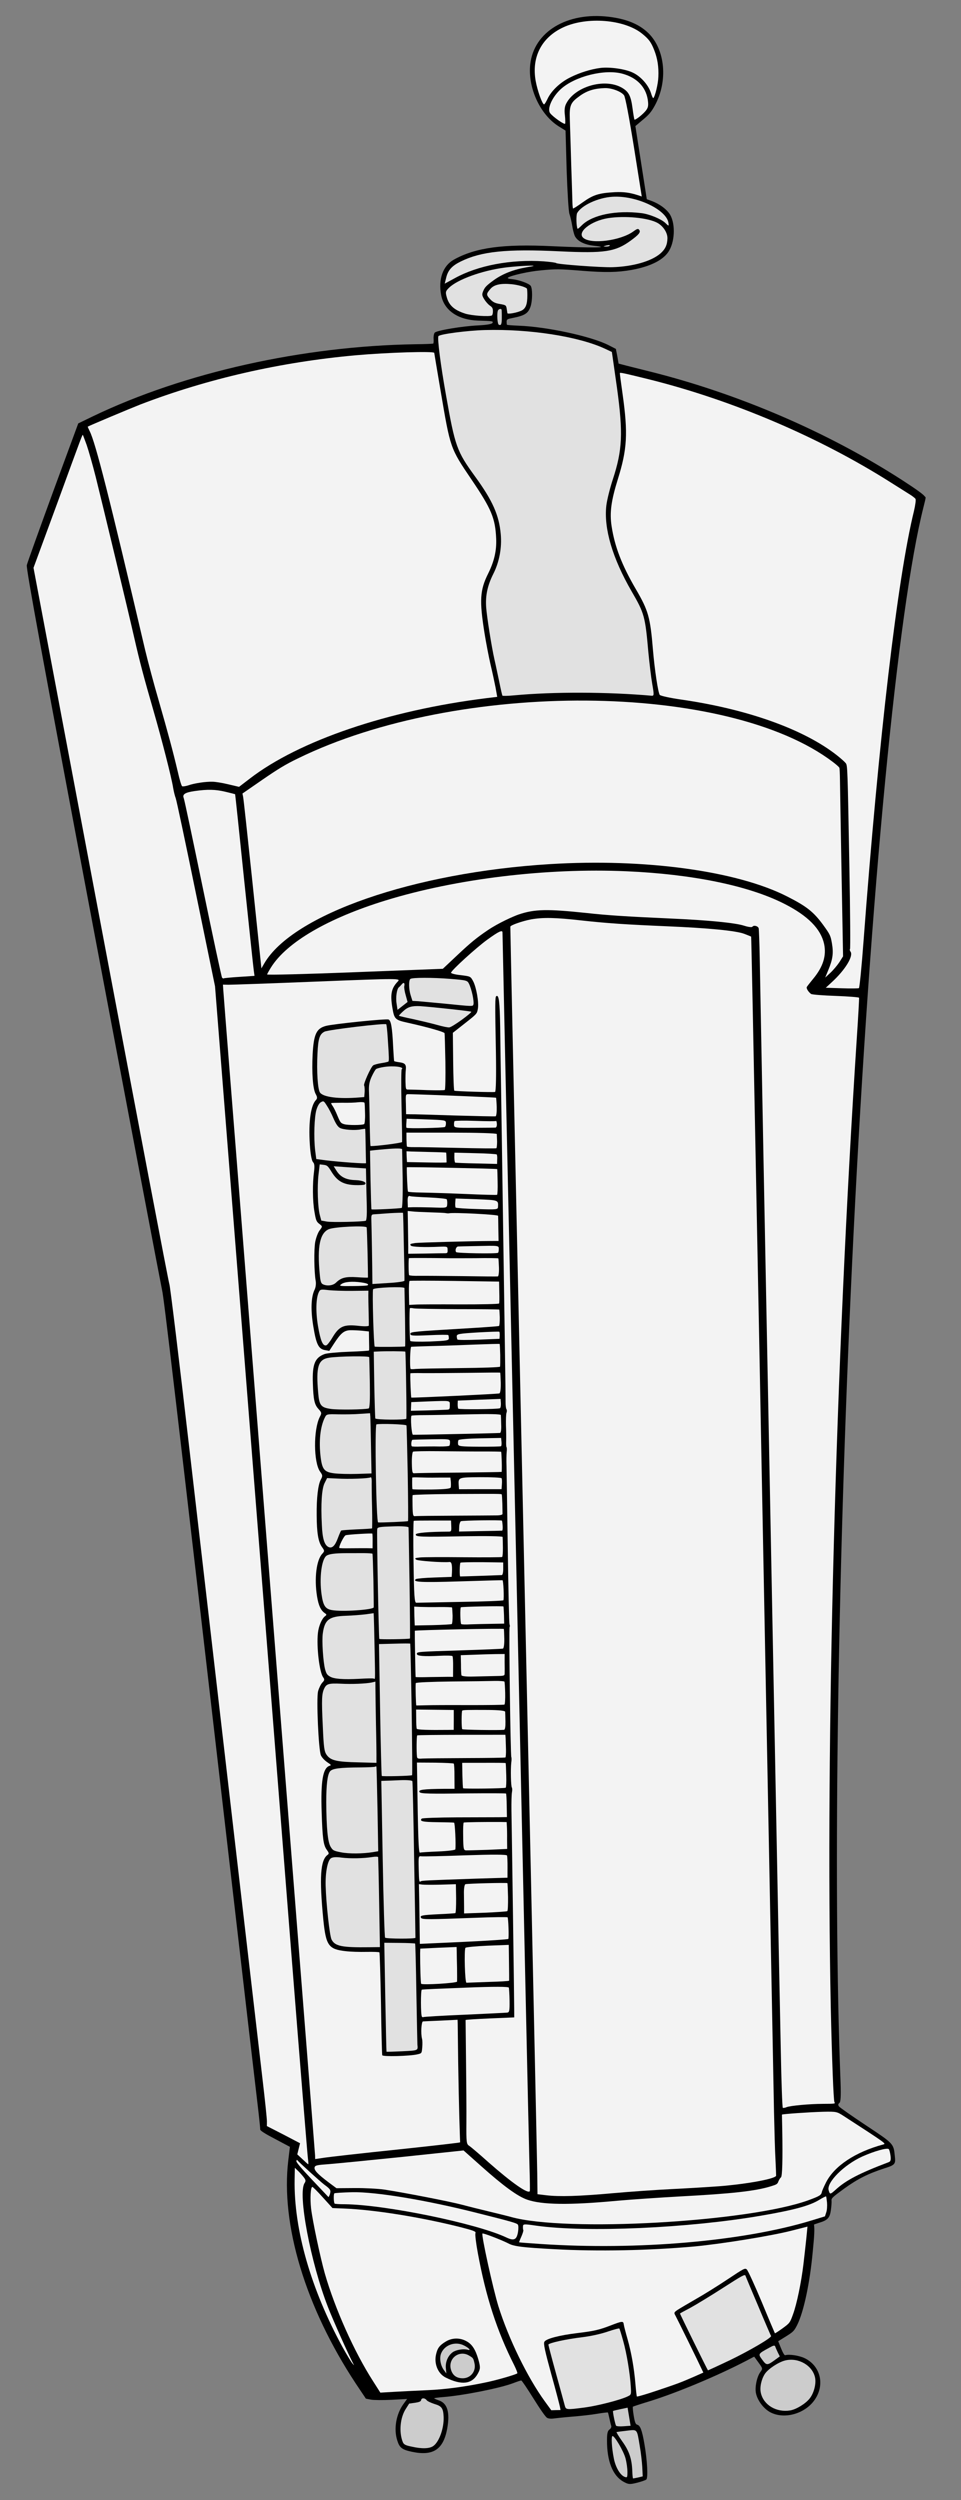
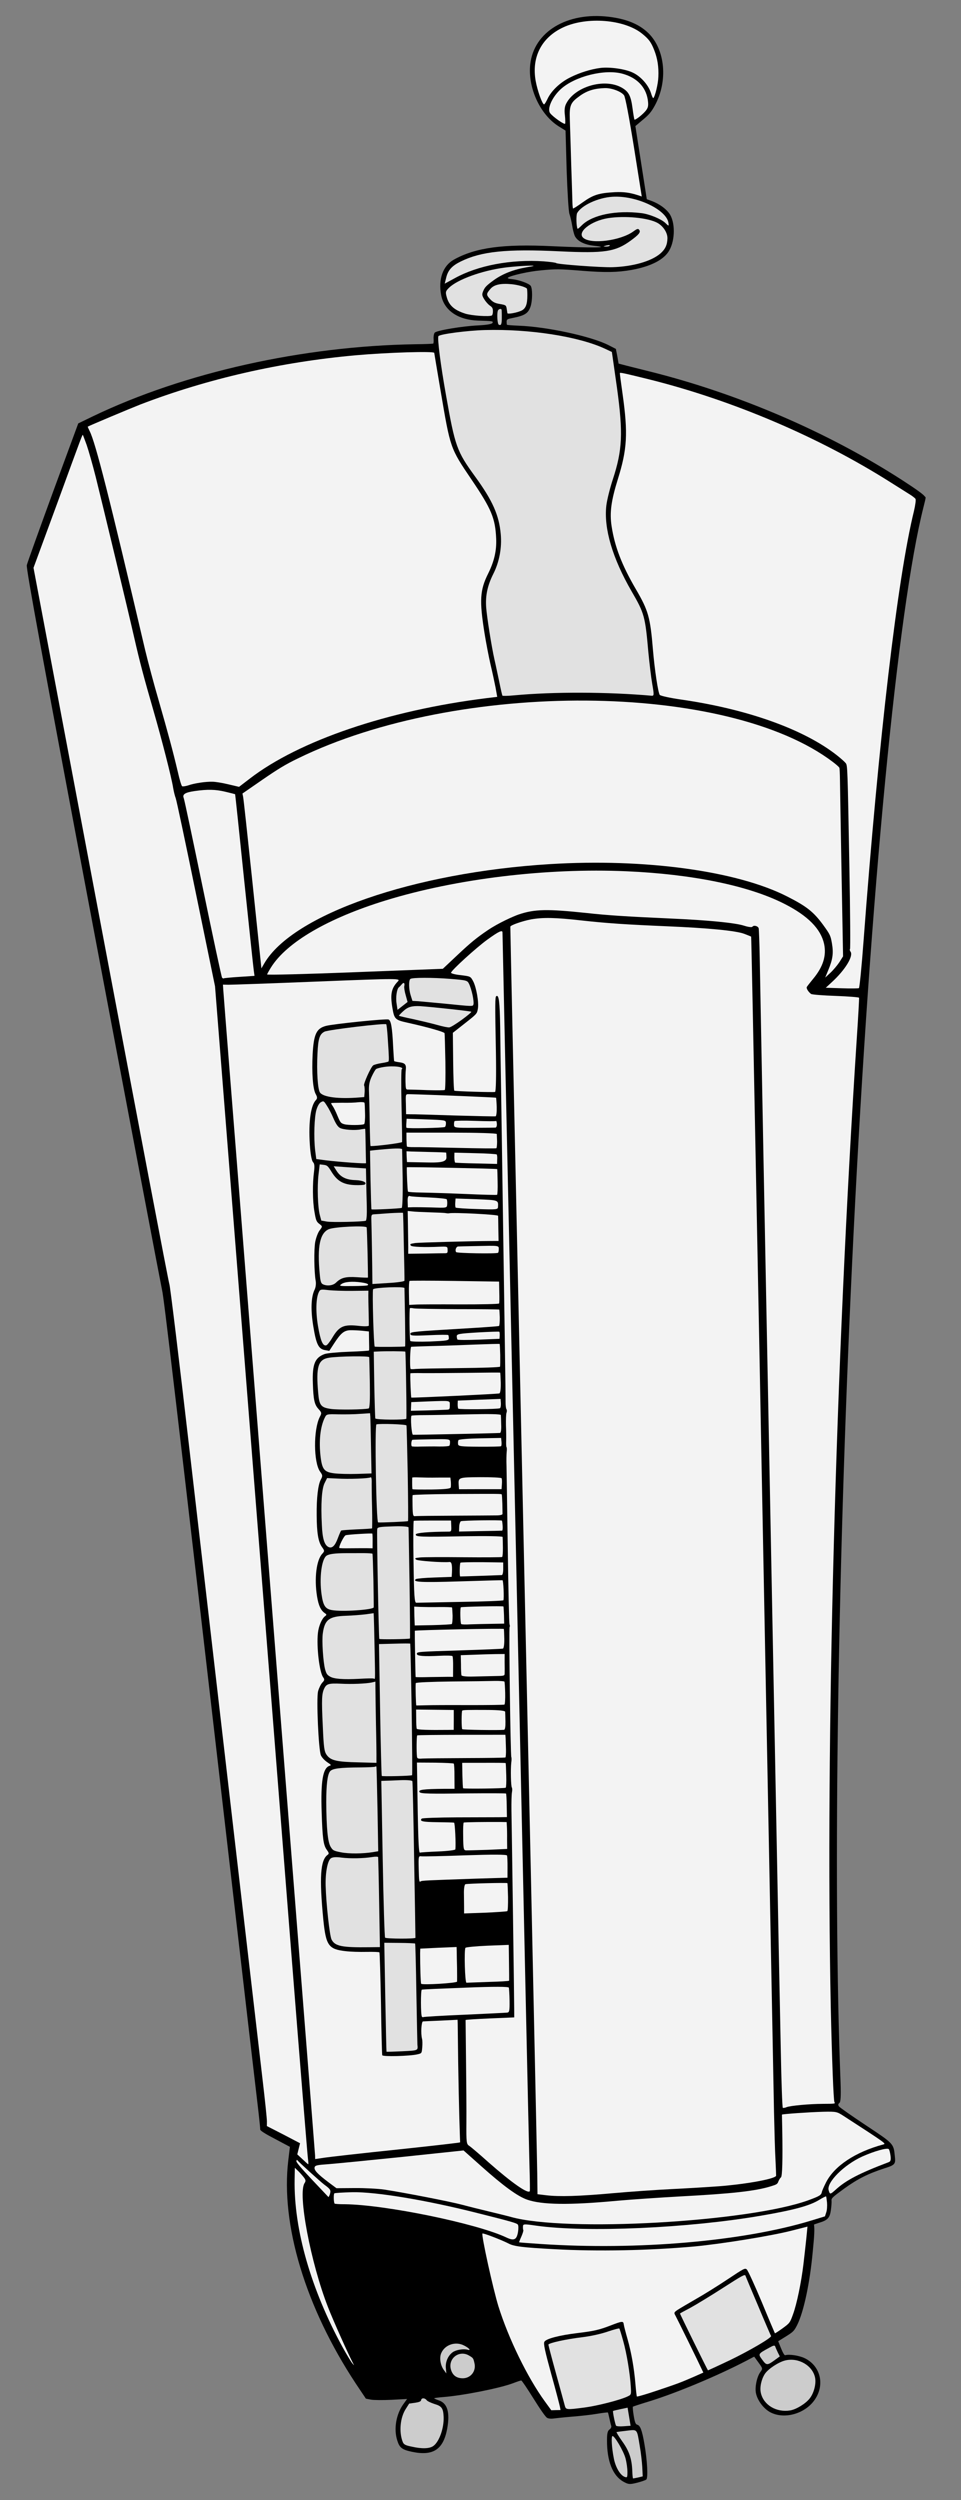
<svg xmlns="http://www.w3.org/2000/svg" version="1.1" viewBox="45 63 135 351" width="135" height="351">
  <rect x="45" y="63" width="135" height="351" fill="#808080" stroke="none" />
  <defs>
    <clipPath id="artboard_clip_path">
      <path d="M 45 63 L 180 63 L 180 414 L 45 414 Z" />
    </clipPath>
  </defs>
  <g id="Hurdy-Gurdy" fill-opacity="1" fill="none" stroke-opacity="1" stroke="none" stroke-dasharray="none">
    <title>Hurdy-Gurdy</title>
    <g id="Hurdy-Gurdy_Art" clip-path="url(#artboard_clip_path)">
      <title>Art</title>
      <g id="Group_766">
        <g id="Graphic_880">
          <path d="M 136.088 67.652 C 134.781 66.385 133.011 65.657 130.514 65.355 C 124.638 64.66 120 67.461 119.489 72.022 C 119.124 75.299 120.857 79.085 123.482 80.738 L 124.447 81.338 L 124.603 86.901 C 124.708 89.958 124.87 92.729 124.997 93.043 C 125.111 93.368 125.281 94.078 125.371 94.623 C 125.449 95.177 125.626 95.841 125.737 96.106 C 126.092 96.846 127.049 97.351 128.462 97.504 C 131.032 97.793 128.164 97.822 122.631 97.57 C 115.65 97.231 111.784 97.761 108.746 99.46 C 107.218 100.326 106.544 102.198 106.978 104.447 C 107.383 106.573 109.338 107.92 112.151 108.012 C 114.228 108.07 114.343 108.088 114.171 108.355 C 114.076 108.505 113.35 108.626 112.174 108.687 C 109.931 108.791 106.359 109.392 106.075 109.7 C 105.961 109.824 105.89 110.201 105.908 110.534 C 105.935 110.88 105.911 111.183 105.867 111.235 C 105.814 111.273 104.687 111.319 103.354 111.331 C 87.548 111.585 70.913 115.29 58.099 121.426 L 55.993 122.447 L 52.44 132.089 C 50.502 137.402 48.842 142.006 48.765 142.347 C 48.656 142.813 50.997 155.555 58.057 192.965 C 63.246 220.463 67.623 243.485 67.768 244.133 C 68.026 245.187 69.346 256.413 77.735 328.805 C 79.341 342.692 80.865 355.765 81.119 357.879 C 81.373 359.993 81.566 361.826 81.554 361.977 C 81.551 362.142 82.203 362.563 83.641 363.31 L 85.727 364.418 L 85.501 366.291 C 84.409 375.344 87.93 386.966 94.98 397.65 L 96.4 399.772 L 97.109 399.908 C 97.509 399.983 98.816 399.99 100.016 399.932 L 102.19 399.817 L 101.662 400.546 C 100.65 401.953 100.286 404.028 100.808 405.643 C 101.118 406.658 101.486 406.94 102.854 407.228 C 105.841 407.866 107.274 406.926 107.822 403.985 C 108.236 401.67 107.85 400.384 106.592 399.996 C 106.268 399.886 105.993 399.76 106.001 399.714 C 105.994 399.677 106.572 399.604 107.264 399.548 C 110.092 399.325 115.263 398.294 117.094 397.594 C 117.634 397.385 118.143 397.218 118.226 397.219 C 118.318 397.234 119.081 398.368 119.945 399.754 C 120.922 401.323 121.644 402.344 121.85 402.459 C 122.032 402.571 122.404 402.606 122.681 402.568 C 122.958 402.529 124.145 402.399 125.315 402.301 C 126.472 402.214 128.091 402.034 128.903 401.892 C 129.702 401.759 130.375 401.677 130.404 401.717 C 130.423 401.744 130.516 402.124 130.605 402.527 C 130.691 402.953 130.806 403.418 130.863 403.581 C 130.92 403.743 130.827 403.952 130.614 404.107 C 130.361 404.291 130.27 404.642 130.272 405.596 C 130.254 408.539 131.072 410.589 132.577 411.429 C 133.292 411.825 133.457 411.827 134.461 411.586 C 135.063 411.433 135.648 411.232 135.782 411.135 C 136.061 410.932 135.934 408.461 135.513 406.061 C 135.186 404.183 134.936 403.531 134.516 403.429 C 134.29 403.369 134.178 403.104 134.022 402.16 C 133.913 401.507 133.862 400.933 133.916 400.895 C 133.969 400.856 135.087 400.491 136.387 400.096 C 140.118 398.931 145.721 396.59 149.739 394.505 L 150.947 393.871 L 151.556 394.71 C 152.156 395.536 152.166 395.549 151.82 396.024 C 151.325 396.688 151.02 398.172 151.195 399.001 C 151.4 400.011 152.255 401.16 153.166 401.658 C 155.096 402.717 158.011 401.942 159.403 399.994 C 160.913 397.901 160.302 395.212 158.074 394.104 C 157.309 393.724 155.861 393.495 155.302 393.677 C 155.193 393.695 154.987 393.356 154.724 392.714 L 154.318 391.707 L 155.428 391.022 C 156.462 390.373 156.562 390.259 157.007 389.387 C 157.91 387.551 158.775 383.505 159.174 379.126 C 159.395 376.91 159.445 375.999 159.35 375.336 C 159.353 375.313 159.678 375.199 160.075 375.074 C 161.262 374.72 161.573 374.392 161.721 373.308 C 161.792 372.789 161.84 372.184 161.814 371.979 C 161.773 371.643 161.913 371.5 163.551 370.31 C 165.482 368.908 166.964 368.176 169.251 367.431 C 170.726 366.969 170.84 366.846 170.702 365.705 C 170.531 363.957 170.551 363.984 166.626 361.383 C 164.664 360.082 162.967 358.894 162.851 358.735 C 162.716 358.548 162.728 358.397 162.914 358.262 C 163.101 358.126 163.146 357.32 163.08 355.354 C 161.979 327.266 162.688 280.835 164.901 236.281 C 167.29 188.244 171.102 148.55 174.731 134.196 C 175.148 132.53 175.052 132.9 174.887 132.673 C 174.704 132.42 173.885 131.799 171.737 130.41 C 161.281 123.664 148.706 118.255 136.236 115.149 C 134.515 114.712 132.835 114.304 132.498 114.204 L 131.898 114.05 L 131.719 113.02 L 131.518 111.986 L 130.515 111.474 C 128.107 110.232 121.876 108.88 117.859 108.727 C 116.98 108.694 116.247 108.637 116.218 108.597 C 116.189 108.557 116.172 108.366 116.169 108.165 C 116.187 107.826 116.24 107.787 117.188 107.608 C 118.746 107.289 119.222 106.964 119.536 106.023 C 119.809 105.195 119.818 103.499 119.547 103.127 C 119.305 102.794 117.878 102.285 116.96 102.198 C 116.461 102.155 116.238 102.072 116.371 101.976 C 116.797 101.666 119.265 101.114 120.963 100.959 C 123.056 100.76 123.54 100.754 126.762 101.017 C 130.067 101.281 131.746 101.241 133.697 100.902 C 136.45 100.407 138.299 99.451 139.023 98.152 C 139.872 96.66 139.861 94.125 139.01 92.953 C 138.506 92.261 137.594 91.622 136.606 91.241 L 135.86 90.97 L 135.059 85.835 L 134.257 80.701 L 135.305 79.818 C 136.158 79.116 136.49 78.733 137.004 77.789 C 138.854 74.371 138.453 69.983 136.088 67.652 Z" fill="black" />
        </g>
        <g id="Graphic_879">
          <path d="M 136.902 70.032 L 136.902 70.032 C 136.464 68.925 136.155 68.499 135.215 67.738 C 132.73 65.718 127.46 65.296 124.141 66.832 C 121.064 68.254 119.633 71.043 120.263 74.431 C 120.519 75.791 121.172 77.615 121.425 77.655 C 121.494 77.666 121.7 77.333 121.894 76.928 C 122.418 75.774 123.668 74.581 125.087 73.875 C 126.395 73.21 128.055 72.696 129.364 72.538 C 130.651 72.376 132.875 72.693 133.891 73.196 C 135.022 73.717 136.1 74.948 136.451 76.076 C 136.573 76.496 136.723 76.814 136.776 76.775 C 137.02 76.578 137.462 74.751 137.487 73.777 C 137.55 72.409 137.365 71.201 136.902 70.032 Z" fill="#f3f3f3" />
        </g>
        <g id="Graphic_878">
          <path d="M 135.993 76.958 C 136.107 77.73 136.079 78.055 135.793 78.446 C 135.413 78.987 134.226 79.93 134.12 79.783 C 134.091 79.743 133.961 79.004 133.849 78.15 C 133.618 76.405 133.298 75.824 132.256 75.258 C 129.833 73.967 125.743 75.169 124.541 77.547 C 124.324 77.949 124.264 78.481 124.355 79.168 C 124.419 79.731 124.427 80.275 124.39 80.363 C 124.311 80.563 122.637 79.379 122.279 78.886 C 121.834 78.273 122.55 76.655 123.752 75.537 C 125.725 73.717 129.972 72.646 132.486 73.362 C 134.449 73.909 135.698 75.179 135.993 76.958 Z" fill="#f3f3f3" />
        </g>
        <g id="Graphic_877">
          <path d="M 134.058 83.674 L 135.154 90.587 L 134.617 90.408 C 133.451 90.035 132.643 89.93 131.397 89.98 C 129.127 90.104 128.347 90.345 126.859 91.406 C 126.14 91.928 125.525 92.314 125.496 92.274 C 125.467 92.234 125.426 91.898 125.415 91.519 C 125.405 91.14 125.336 88.749 125.246 86.19 C 125.17 83.621 125.085 80.733 125.047 79.784 C 124.979 77.758 125.129 77.405 126.497 76.431 C 127.505 75.719 128.521 75.409 129.976 75.368 C 130.935 75.343 132.28 75.851 132.667 76.384 C 132.841 76.623 133.357 79.321 134.058 83.674 Z" fill="#f3f3f3" />
        </g>
        <g id="Graphic_876">
          <path d="M 173.396 134.738 L 173.396 134.738 C 173.586 133.908 173.697 133.136 173.597 133.026 C 173.519 132.92 173.184 132.654 172.851 132.449 C 172.519 132.243 171.276 131.457 170.076 130.701 C 160.063 124.367 148.009 119.229 136.292 116.289 C 132.799 115.429 132.083 115.257 132.075 115.386 C 132.064 115.455 132.241 116.79 132.464 118.358 C 133.234 123.841 133.104 126.071 131.81 130.225 C 130.851 133.302 130.622 134.974 130.919 136.895 C 131.353 139.733 132.344 142.329 134.337 145.743 C 136.088 148.742 136.345 149.655 136.726 154.24 C 136.963 157.058 137.448 160.246 137.68 160.565 C 137.777 160.698 139.132 160.996 140.722 161.224 C 150.041 162.57 157.968 165.416 162.587 169.058 C 163.153 169.502 163.699 170 163.805 170.147 C 164.06 170.47 164.064 170.671 164.322 184.887 C 164.435 191.091 164.473 196.21 164.406 196.259 C 164.34 196.307 164.373 196.466 164.48 196.612 C 164.925 197.225 163.716 199.201 161.83 200.917 L 161.002 201.682 L 163.253 201.755 C 164.483 201.797 165.57 201.781 165.66 201.736 C 165.749 201.691 166.048 198.687 166.314 195.076 C 168.444 166.675 171.088 144.105 173.396 134.738 Z" fill="#f3f3f3" />
        </g>
        <g id="Graphic_875">
          <path d="M 138.91 94.328 C 138.969 94.773 138.955 94.783 138.466 94.305 C 137.904 93.756 136.213 93.052 135.102 92.924 C 131.53 92.488 128.218 93.165 126.751 94.617 C 126.43 94.932 126.17 95.162 126.141 95.122 C 125.957 94.869 125.913 93.212 126.079 92.908 C 126.698 91.828 129.012 90.757 131.012 90.626 C 134.37 90.404 138.678 92.441 138.91 94.328 Z" fill="#e1e1e1" />
        </g>
        <g id="Graphic_874">
          <path d="M 138.762 96.449 C 138.745 97.377 138.459 97.992 137.762 98.6 C 136.494 99.684 133.938 100.422 131.037 100.516 C 129.426 100.567 123.254 100.108 123.128 99.935 C 123.08 99.868 122.294 99.768 121.387 99.695 C 116.769 99.387 112.141 100.269 108.914 102.043 L 107.47 102.828 L 107.663 102.057 C 107.906 100.965 108.452 100.344 109.693 99.728 C 112.595 98.29 116.153 97.923 123.66 98.287 C 129.917 98.583 131.438 98.353 133.569 96.805 C 134.754 95.944 135.032 95.599 134.8 95.279 C 134.645 95.066 134.51 95.104 133.977 95.491 C 132.193 96.787 128.053 97.333 126.951 96.405 C 126.005 95.607 127.988 94.024 130.407 93.629 C 132.763 93.26 136.037 93.567 137.36 94.295 C 138.182 94.755 138.767 95.672 138.762 96.449 Z" fill="#e1e1e1" />
        </g>
        <g id="Graphic_873">
          <path d="M 130.588 97.546 C 130.521 97.595 130.294 97.618 130.07 97.617 C 129.695 97.605 129.708 97.596 130.151 97.477 C 130.627 97.376 130.788 97.401 130.588 97.546 Z" fill="#e1e1e1" />
        </g>
        <g id="Graphic_872">
          <path d="M 131.681 117.503 C 132.543 123.814 132.438 126.189 131.091 130.3 C 130.68 131.555 130.263 133.221 130.176 133.996 C 129.808 137.214 131.045 141.381 133.727 146.024 C 135.523 149.112 135.636 149.519 136.082 154.586 C 136.23 156.106 136.466 158.111 136.627 159.032 C 136.894 160.547 136.881 160.698 136.566 160.683 C 130.372 160.138 122.764 160.112 117.239 160.627 C 116.365 160.712 115.621 160.724 115.582 160.671 C 115.534 160.604 115.333 159.712 115.122 158.666 C 114.897 157.629 114.619 156.265 114.47 155.64 C 114.053 153.807 113.384 149.553 113.295 148.255 C 113.178 146.61 113.486 145.186 114.311 143.549 C 115.153 141.88 115.519 139.864 115.344 137.998 C 115.108 135.321 114.184 133.266 111.746 129.911 C 109.163 126.356 108.927 125.694 107.647 118.445 C 106.892 114.213 106.43 110.582 106.584 110.205 C 106.7 109.917 110.659 109.401 113.155 109.337 C 119.403 109.172 126.257 110.234 129.967 111.953 L 130.955 112.416 L 131.062 113.151 C 131.125 113.574 131.404 115.527 131.681 117.503 Z" fill="#e1e1e1" />
        </g>
        <g id="Graphic_871">
          <path d="M 119.09 100.509 C 117.202 100.823 115.672 101.405 114.384 102.321 C 113.399 103.037 113.122 103.299 112.913 103.796 C 112.678 104.313 112.699 104.481 113.017 105.003 C 113.222 105.342 113.572 105.739 113.816 105.907 C 114.168 106.139 114.238 106.292 114.245 106.694 C 114.251 106.954 114.185 107.226 114.105 107.284 C 113.812 107.497 111.247 107.326 110.339 107.029 C 108.77 106.522 108.039 105.852 107.729 104.613 C 107.567 103.998 107.599 103.874 108.073 103.407 C 109.26 102.24 112.709 100.995 115.863 100.575 C 117.235 100.392 119.878 100.221 119.955 100.328 C 119.974 100.355 119.585 100.434 119.09 100.509 Z" fill="#e1e1e1" />
        </g>
        <g id="Graphic_870">
          <path d="M 119.083 104.42 C 119.09 105.717 118.863 106.329 118.24 106.619 C 117.616 106.91 116.306 107.15 116.276 106.968 C 116.264 106.896 116.215 106.605 116.177 106.328 C 116.098 105.856 116.056 105.826 115.219 105.681 C 114.529 105.572 114.225 105.406 113.834 104.979 C 113.28 104.385 113.288 104.256 113.921 103.532 C 114.424 102.963 115.352 102.757 116.861 102.901 C 117.755 102.984 118.86 103.301 119.024 103.527 C 119.053 103.567 119.083 103.972 119.083 104.42 Z" fill="#e1e1e1" />
        </g>
        <g id="Graphic_869">
          <path d="M 162.998 172.564 C 163.011 173.45 163.109 179.38 163.223 185.726 L 163.433 197.271 L 162.913 198.096 C 162.62 198.533 162.054 199.209 161.653 199.581 L 160.922 200.255 L 161.363 199.182 C 161.988 197.69 162.103 196.813 161.87 195.457 C 161.68 194.354 161.61 194.202 160.604 192.817 C 159.275 191.016 158.312 190.25 155.574 188.862 C 148.508 185.269 135.59 183.506 122.288 184.321 C 103.097 185.488 86.126 191.39 82.127 198.262 L 81.721 198.964 L 81.638 198.149 C 81.589 197.717 81.041 192.399 80.408 186.348 C 79.766 180.284 79.216 175.131 79.151 174.873 L 79.059 174.411 L 81.85 172.484 C 84.006 170.999 85.116 170.315 86.85 169.482 C 109.443 158.438 147.167 158.698 162.036 170.008 C 162.489 170.351 162.891 170.709 162.913 170.795 C 162.958 170.885 162.985 171.678 162.998 172.564 Z" fill="#f3f3f3" />
        </g>
        <g id="Graphic_868">
          <path d="M 115.494 107.516 C 115.498 108.53 115.406 108.739 115.076 108.593 C 114.886 108.527 114.787 107.216 114.921 106.671 C 114.984 106.422 115.325 106.276 115.451 106.449 C 115.48 106.489 115.499 106.963 115.494 107.516 Z" fill="#ccc" />
        </g>
        <g id="Graphic_867">
          <path d="M 106.887 117.818 L 106.887 117.818 C 106.406 114.973 106.005 112.6 106.002 112.54 C 105.96 112.286 99.412 112.486 94.978 112.88 C 84.436 113.826 74.156 116.169 64.722 119.788 C 63.327 120.333 57.496 122.78 57.323 122.905 C 57.31 122.915 57.431 123.193 57.6 123.538 C 58.424 125.177 60.335 132.679 65.396 154.289 C 65.78 155.882 66.621 159.055 67.294 161.353 C 68.623 165.982 69.305 168.518 69.982 171.382 C 70.217 172.433 70.486 173.336 70.584 173.386 C 70.669 173.447 71.055 173.39 71.452 173.265 C 72.276 172.971 73.906 172.722 74.867 172.757 C 75.232 172.756 76.221 172.912 77.06 173.116 L 78.582 173.475 L 80.085 172.322 C 86.997 166.995 99.489 162.741 113.335 161.022 L 114.849 160.838 L 114.612 159.504 C 114.469 158.774 114.149 157.298 113.901 156.257 C 113.657 155.193 113.282 153.249 113.068 151.919 C 112.329 147.289 112.416 145.841 113.588 143.505 C 114.42 141.823 114.775 140.324 114.702 138.627 C 114.578 135.768 114.051 134.482 111.233 130.325 C 108.226 125.877 108.277 126.003 106.887 117.818 Z" fill="#f3f3f3" />
        </g>
        <g id="Graphic_866">
          <path d="M 160.773 195.542 C 160.308 193.418 158.502 191.577 155.186 189.897 C 150.182 187.348 142.249 185.727 133.028 185.327 C 121.724 184.832 109.072 186.375 99.163 189.425 C 91.036 191.932 85.283 195.298 83.077 198.813 C 82.793 199.263 82.542 199.73 82.518 199.809 C 82.49 199.91 88.04 199.764 94.845 199.499 L 107.211 199.018 L 109.398 196.961 C 111.128 195.338 111.995 194.627 113.525 193.597 C 115.095 192.537 117.196 191.621 117.881 191.388 C 120.121 190.635 121.893 190.609 127.375 191.183 C 130.386 191.518 133.069 191.684 139.212 191.962 C 144.442 192.19 148.295 192.564 149.55 192.975 C 150.11 193.158 150.619 193.215 150.693 193.121 C 150.865 192.853 151.478 192.998 151.579 193.332 C 151.613 193.49 151.689 195.387 151.726 197.538 C 151.762 199.688 152.007 212.205 152.248 225.334 C 152.755 251.372 153.971 314.368 154.199 326.246 C 154.343 334.34 154.438 338.502 154.682 350.795 C 154.766 355.251 154.891 358.923 154.97 358.947 C 155.049 358.972 155.289 358.939 155.505 358.844 C 156.045 358.635 158.675 358.391 160.621 358.381 C 162.284 358.374 162.379 358.365 162.225 358.152 C 162.089 357.966 161.869 352.063 161.708 344.897 C 160.949 307.731 162.367 254.662 165.371 208.619 C 165.571 205.646 165.704 203.169 165.682 203.083 C 165.647 203.007 164.18 202.892 162.423 202.826 C 160.653 202.769 159.095 202.64 158.954 202.559 C 158.593 202.313 158.252 201.788 158.33 201.589 C 158.368 201.5 158.781 200.976 159.234 200.424 C 160.632 198.736 161.113 197.186 160.773 195.542 Z" fill="#f3f3f3" />
        </g>
        <g id="Graphic_865">
          <path d="M 151.229 229.391 L 151.229 229.391 C 150.862 210.209 150.544 194.511 150.521 194.507 C 150.501 194.481 150.069 194.306 149.536 194.104 C 148.39 193.675 144.574 193.294 138.616 193.046 C 132.904 192.801 130.339 192.631 126.737 192.237 C 123.033 191.815 121.282 191.785 119.622 192.076 C 118.407 192.308 116.713 192.888 116.69 193.108 C 116.682 193.154 116.813 199.101 116.966 206.313 C 117.864 247.814 119.884 339.805 120.124 351.531 C 120.292 359.099 120.439 366.581 120.471 368.165 L 120.506 371.069 L 121.708 371.212 C 123.581 371.438 126.328 371.355 131.122 370.924 C 133.548 370.707 137.324 370.445 139.545 370.338 C 141.765 370.23 144.705 370.047 146.076 369.946 C 150.074 369.625 153.996 368.891 154.029 368.46 C 154.034 368.355 153.993 367.347 153.938 366.207 C 153.87 365.077 153.79 362.083 153.733 359.541 C 153.686 357.012 153.575 351.091 153.482 346.399 C 153.221 332.571 153.054 324.026 152.543 297.645 C 152.281 283.9 152.026 270.781 151.982 268.453 C 151.948 266.138 151.6 248.55 151.229 229.391 Z" fill="#f3f3f3" />
        </g>
        <g id="Graphic_864">
          <path d="M 117.022 259.675 L 117.022 259.675 C 116.232 223.671 115.582 194.076 115.59 193.947 C 115.614 193.503 115.067 193.758 113.429 194.948 C 111.884 196.07 108.429 199.211 108.361 199.566 C 108.333 199.667 108.943 199.835 109.709 199.909 C 111.096 200.081 111.096 200.081 111.461 200.752 C 111.915 201.601 112.294 203.747 112.129 204.64 C 112.007 205.339 111.98 205.359 110.311 206.673 L 108.615 208.007 L 108.659 212.044 C 108.685 214.263 108.746 216.111 108.824 216.135 C 109.01 216.223 114.312 216.38 114.546 216.311 C 114.672 216.26 114.722 214.088 114.666 210.792 C 114.532 203.83 114.548 202.985 114.708 202.869 C 115.081 202.598 115.203 203.607 115.265 207.163 C 115.288 209.323 115.351 213.61 115.403 216.706 C 115.455 219.801 115.588 229.449 115.719 238.142 C 115.851 246.835 115.973 255.067 115.988 256.46 C 116.016 257.843 116.013 259.35 116.022 259.812 C 116.019 260.282 116.064 260.737 116.142 260.844 C 116.219 260.95 116.219 261.174 116.157 261.341 C 116.082 261.518 116.06 262.327 116.074 263.131 C 116.111 263.938 116.119 264.929 116.103 265.327 C 116.087 265.725 116.108 266.117 116.156 266.184 C 116.214 266.264 116.213 266.57 116.175 266.882 C 116.147 267.207 116.124 268.099 116.155 268.87 C 116.173 269.65 116.248 274.906 116.333 280.54 C 116.409 286.16 116.518 290.903 116.575 291.065 C 116.645 291.217 116.643 291.382 116.589 291.421 C 116.47 291.508 116.713 309.539 116.829 309.699 C 116.867 309.752 116.882 310.108 116.823 310.475 C 116.714 311.389 116.77 313.79 116.905 313.976 C 116.963 314.056 116.975 314.352 116.918 314.638 C 116.861 314.923 116.834 316.062 116.847 317.172 C 116.914 320.988 117.237 343.945 117.233 345.088 L 117.238 346.243 L 113.822 346.386 C 111.948 346.466 110.412 346.564 110.405 346.61 C 110.411 346.647 110.428 349.218 110.466 352.323 C 110.505 355.428 110.534 359.333 110.519 360.992 C 110.496 363.816 110.532 364.034 110.907 364.27 C 111.132 364.412 112.358 365.454 113.637 366.599 C 116.915 369.487 119.228 371.102 119.433 370.628 C 119.457 370.549 119.443 369.074 119.387 367.345 C 119.341 365.629 119.107 355.424 118.875 344.688 C 118.643 333.952 117.808 295.702 117.022 259.675 Z" fill="#f3f3f3" />
        </g>
        <g id="Graphic_863">
          <path d="M 57.175 125.474 L 57.175 125.474 C 56.904 124.736 56.673 124.11 56.644 124.07 C 56.576 123.977 56.535 124.088 53.059 133.612 L 49.707 142.72 L 59.165 192.811 C 64.37 220.359 68.69 243.077 68.795 243.306 C 68.9 243.534 70.179 254.059 71.639 266.709 C 75.091 296.548 81.074 348.045 81.875 354.888 C 82.223 357.83 82.504 360.514 82.496 360.866 L 82.489 361.501 L 84.822 362.695 L 87.151 363.913 L 86.958 364.683 L 86.761 365.477 L 87.502 366.16 C 87.901 366.541 88.261 366.869 88.297 366.863 C 88.343 366.87 88.325 366.538 88.263 366.115 C 88.2 365.693 87.116 352.301 85.857 336.371 C 84.601 320.419 81.698 283.55 79.394 254.423 L 75.208 201.479 L 72.537 188.507 C 71.075 181.371 69.794 175.323 69.683 175.058 C 69.581 174.807 69.414 174.155 69.323 173.611 C 69.095 172.149 67.74 166.868 66.561 162.781 C 65.191 158.039 64.652 156.01 63.859 152.538 C 62.998 148.749 59.468 134.062 58.46 130.014 C 58.019 128.259 57.434 126.222 57.175 125.474 Z" fill="#f3f3f3" />
        </g>
        <g id="Graphic_862">
          <path d="M 111.379 202.683 C 111.502 203.244 111.562 203.831 111.514 203.989 C 111.436 204.33 111.532 204.321 107.275 203.895 C 105.789 203.754 104.198 203.608 103.744 203.571 L 102.938 203.526 L 102.687 202.732 C 102.414 201.852 102.397 200.624 102.65 200.44 C 102.929 200.237 105.734 200.234 108.259 200.433 C 110.597 200.627 110.653 200.647 110.902 201.158 C 111.046 201.44 111.265 202.135 111.379 202.683 Z" fill="#e1e1e1" />
        </g>
        <g id="Graphic_861">
          <path d="M 109.871 206.179 C 109.098 206.74 108.314 207.229 108.123 207.246 C 107.941 207.276 107.177 207.119 106.433 206.907 C 105.666 206.692 104.167 206.336 103.074 206.093 C 101.978 205.872 101.059 205.644 101.04 205.617 C 101.021 205.591 101.279 205.302 101.622 204.991 C 102.287 204.365 102.843 204.206 104.023 204.263 C 105.691 204.374 111.147 204.967 111.205 205.047 C 111.253 205.114 110.643 205.618 109.871 206.179 Z" fill="#e1e1e1" />
        </g>
        <g id="Graphic_860">
          <path d="M 114.778 218.421 C 114.797 219.119 114.729 219.698 114.629 219.729 C 114.53 219.761 111.924 219.701 108.85 219.615 C 105.767 219.516 102.977 219.427 102.644 219.445 L 102.045 219.433 L 102.02 218.027 C 101.973 216.617 101.973 216.617 102.443 216.621 C 105.589 216.695 114.65 217.07 114.689 217.123 C 114.708 217.149 114.755 217.746 114.778 218.421 Z" fill="#f3f3f3" />
        </g>
        <g id="Graphic_859">
          <path d="M 107.569 212.083 L 107.569 212.083 C 107.529 209.956 107.474 208.144 107.452 208.059 C 107.376 207.87 105.019 207.202 102.401 206.622 C 100.465 206.198 100.394 206.128 100.11 204.421 C 99.812 202.583 99.98 201.749 100.869 200.818 C 101.308 200.357 101.298 200.344 89.571 200.808 C 83.108 201.069 77.492 201.263 77.081 201.257 L 76.317 201.242 L 76.365 201.98 C 76.395 202.386 76.808 207.741 77.297 213.875 C 78.142 224.39 80.091 249.278 86.505 330.571 C 88.007 349.579 89.246 365.34 89.261 365.614 L 89.273 366.134 L 90.613 365.934 C 91.349 365.826 95.932 365.303 100.796 364.801 C 105.65 364.286 109.633 363.833 109.641 363.787 C 109.635 363.75 109.584 362.281 109.532 360.529 C 109.48 358.777 109.403 355.171 109.364 352.514 C 109.339 349.847 109.296 347.436 109.298 347.13 L 109.28 346.574 L 106.964 346.69 C 105.695 346.736 104.542 346.801 104.424 346.806 C 104.187 346.815 104.095 348.51 104.285 349.247 C 104.347 349.445 104.356 349.988 104.315 350.465 C 104.244 351.29 104.244 351.29 103.633 351.429 C 102.555 351.683 98.758 351.777 98.699 351.555 C 98.658 351.442 98.576 348.166 98.52 344.28 C 98.441 340.391 98.351 337.16 98.299 337.117 C 98.251 337.05 97.442 337.028 96.496 337.043 C 95.538 337.068 94.225 337.025 93.578 336.946 C 91.146 336.679 90.792 336.163 90.422 332.546 C 89.844 326.598 90.006 324.161 91.018 323.426 C 91.244 323.262 91.226 323.153 90.907 322.714 C 90.433 322.061 90.305 321.157 90.187 317.439 C 90.046 313.045 90.357 311.232 91.29 310.921 C 91.565 310.823 91.545 310.796 90.959 310.409 C 90.578 310.136 90.244 309.789 90.084 309.457 C 89.749 308.744 89.423 301.434 89.684 300.45 C 89.8 300.021 90.061 299.485 90.262 299.258 C 90.6 298.911 90.618 298.796 90.396 298.489 C 89.873 297.77 89.447 294.215 89.661 292.269 C 89.767 291.296 90.218 290.237 90.671 289.908 C 90.911 289.734 90.898 289.661 90.631 289.489 C 90.048 289.079 89.752 288.419 89.541 287.148 C 89.128 284.62 89.448 282.008 90.281 281.138 C 90.609 280.778 90.606 280.719 90.229 280.199 C 89.707 279.48 89.499 278.187 89.487 275.734 C 89.461 273.291 89.684 271.441 90.067 270.736 C 90.347 270.226 90.329 270.117 89.971 269.625 C 89.043 268.346 89.017 263.747 89.913 261.957 C 90.215 261.392 90.199 261.342 89.74 260.821 C 89.176 260.214 89.025 259.53 88.951 257.244 C 88.851 254.53 89.234 253.601 90.621 253.102 C 90.981 252.982 92.524 252.838 94.053 252.785 C 95.581 252.733 96.843 252.65 96.85 252.604 C 96.871 252.548 96.864 251.923 96.845 251.224 L 96.825 249.937 L 95.898 249.837 C 95.375 249.79 94.615 249.752 94.214 249.759 C 93.324 249.795 92.878 250.16 91.91 251.656 L 91.256 252.66 L 90.695 252.56 C 89.762 252.424 89.429 251.77 89.023 249.278 C 88.633 246.978 88.691 245.125 89.184 244.096 C 89.353 243.769 89.414 243.237 89.354 242.874 C 89.126 241.636 89.086 238.389 89.286 237.349 C 89.404 236.755 89.672 236.031 89.907 235.738 C 90.323 235.192 90.313 235.178 89.861 234.836 C 89.451 234.523 89.375 234.335 89.176 233.137 C 88.905 231.644 88.895 229.109 89.117 227.483 C 89.21 226.744 89.177 226.361 88.982 226.177 C 88.82 226.01 88.669 225.327 88.573 224.298 C 88.284 220.988 88.587 218.326 89.344 217.492 C 89.598 217.226 89.601 217.061 89.345 216.596 C 88.95 215.886 88.787 213.645 88.919 211.026 C 89.074 208.188 89.448 207.387 90.8 207.035 C 91.749 206.773 99.319 205.993 99.59 206.142 C 99.93 206.302 100.1 207.236 100.23 209.99 C 100.286 211.048 100.345 211.941 100.374 211.981 C 100.403 212.02 100.744 212.098 101.102 212.143 C 101.911 212.248 102.088 212.464 102.004 213.217 C 101.967 213.529 101.952 214.292 101.963 214.895 C 101.996 215.949 102.002 215.985 102.381 215.975 C 102.591 215.984 103.803 216 105.066 216.058 C 106.333 216.094 107.429 216.091 107.486 216.029 C 107.566 215.971 107.599 214.197 107.569 212.083 Z" fill="#f3f3f3" />
        </g>
        <g id="Graphic_858">
          <path d="M 101.791 201.471 C 101.752 201.641 101.839 202.209 101.993 202.728 L 102.255 203.677 L 101.555 204.226 L 100.842 204.785 L 100.711 203.904 C 100.566 203.032 100.745 201.824 101.038 201.611 C 101.132 201.543 101.302 201.358 101.446 201.192 C 101.712 200.857 101.9 201.005 101.791 201.471 Z" fill="#e1e1e1" />
        </g>
        <g id="Graphic_857">
          <path d="M 114.602 221.316 C 114.483 221.32 113.137 221.343 111.593 221.346 C 108.939 221.361 108.801 221.339 108.781 220.947 C 108.758 220.72 108.808 220.48 108.855 220.405 C 108.912 220.344 110.212 220.314 111.759 220.37 C 113.305 220.427 114.612 220.434 114.679 220.385 C 114.732 220.346 114.785 220.532 114.801 220.805 C 114.816 221.079 114.734 221.301 114.602 221.316 Z" fill="#f3f3f3" />
        </g>
        <g id="Graphic_856">
          <path d="M 114.832 223.284 C 114.828 223.755 114.786 224.173 114.733 224.211 C 114.666 224.26 112.266 224.233 109.39 224.166 C 106.514 224.1 103.73 224.048 103.209 224.059 C 102.666 224.068 102.212 224.031 102.174 223.978 C 102.135 223.925 102.112 223.473 102.1 222.953 L 102.095 222.021 L 108.422 222.022 C 112.004 222.023 114.771 222.108 114.789 222.217 C 114.794 222.336 114.813 222.81 114.832 223.284 Z" fill="#f3f3f3" />
        </g>
        <g id="Graphic_855">
          <path d="M 79.296 186.526 C 79.986 193.104 80.587 198.831 80.65 199.254 L 80.754 200.012 L 78.658 200.152 C 77.492 200.226 76.499 200.316 76.433 200.365 C 76.379 200.403 76.268 200.362 76.191 200.256 C 76.113 200.149 74.908 194.515 73.507 187.741 C 72.105 180.968 70.901 175.251 70.806 175.036 C 70.593 174.519 71.012 174.255 72.338 174.065 C 74.183 173.803 75.239 173.829 76.636 174.156 C 77.397 174.336 78.02 174.494 78.03 174.507 C 78.05 174.533 78.619 179.938 79.296 186.526 Z" fill="#f3f3f3" />
        </g>
        <g id="Graphic_854">
          <path d="M 114.843 225.82 L 114.831 226.418 L 111.931 226.348 C 110.345 226.321 109 226.261 108.934 226.227 C 108.882 226.183 108.828 225.857 108.827 225.491 L 108.837 224.833 L 111.759 224.907 C 113.368 224.938 114.733 225.024 114.782 225.091 C 114.84 225.171 114.871 225.494 114.843 225.82 Z" fill="#f3f3f3" />
        </g>
        <g id="Graphic_853">
          <path d="M 114.905 228.928 C 114.93 229.887 114.894 230.706 114.827 230.754 C 114.774 230.793 112.744 230.742 110.346 230.633 C 107.934 230.534 105.167 230.449 104.179 230.434 C 103.215 230.423 102.363 230.371 102.315 230.304 C 102.243 230.234 102.125 227.635 102.149 226.884 C 102.16 226.815 114.798 227.073 114.846 227.14 C 114.865 227.166 114.893 227.96 114.905 228.928 Z" fill="#f3f3f3" />
        </g>
        <g id="Graphic_852">
          <path d="M 99.466 208.714 C 99.657 211.525 99.67 211.963 99.55 212.05 C 99.497 212.089 99.044 212.194 98.549 212.269 C 98.054 212.344 97.548 212.487 97.428 212.575 C 97.096 212.816 96.009 215.213 96.154 215.413 C 96.212 215.493 96.242 215.898 96.226 216.296 L 96.169 217.029 L 95.418 217.087 C 92.613 217.314 90.427 217.051 89.953 216.398 C 89.634 215.959 89.468 213.435 89.599 210.898 C 89.693 208.816 89.897 208.2 90.577 207.848 C 91.128 207.57 99.125 206.622 99.261 206.808 C 99.309 206.875 99.408 207.739 99.466 208.714 Z" fill="#e1e1e1" />
        </g>
        <g id="Graphic_851">
          <path d="M 107.499 221.227 C 107.313 221.363 102.228 221.477 102.108 221.34 C 102.056 221.296 102.058 220.99 102.086 220.665 L 102.121 220.069 L 104.875 220.164 C 107.524 220.253 107.639 220.272 107.646 220.673 C 107.655 220.911 107.592 221.16 107.499 221.227 Z" fill="#f3f3f3" />
        </g>
        <g id="Graphic_850">
          <path d="M 101.43 213.126 C 101.363 213.174 101.345 215.445 101.406 218.189 C 101.47 220.909 101.504 223.224 101.485 223.339 C 101.477 223.467 97.868 223.932 97.059 223.91 C 97.013 223.903 96.963 222.434 96.937 220.662 C 96.915 218.868 96.862 216.892 96.833 216.262 C 96.789 215.419 96.89 214.858 97.197 214.187 C 97.432 213.671 97.722 213.175 97.829 213.097 C 97.949 213.01 98.441 212.876 98.936 212.802 C 100.289 212.592 101.882 212.797 101.43 213.126 Z" fill="#e1e1e1" />
        </g>
        <g id="Graphic_849">
          <path d="M 114.96 232.448 C 114.947 232.823 114.779 232.844 112.025 232.749 C 110.429 232.709 109.078 232.612 109.006 232.542 C 108.958 232.476 108.927 232.153 108.955 231.827 L 108.996 231.268 L 111.961 231.372 C 115.063 231.498 115.007 231.478 114.96 232.448 Z" fill="#f3f3f3" />
        </g>
        <g id="Graphic_848">
          <path d="M 115.008 235.567 L 115.039 237.233 L 114.084 237.235 C 111.206 237.25 103.823 237.448 103.328 237.522 C 102.615 237.633 102.552 237.659 102.716 237.885 C 102.852 238.072 104.668 238.135 106.734 238.038 C 107.847 238.003 107.87 238.006 107.879 238.467 C 107.896 238.882 107.862 238.948 107.543 238.956 C 107.355 238.95 106.091 238.973 104.767 238.999 L 102.347 239.028 L 102.351 238.11 C 102.349 237.603 102.317 236.243 102.307 235.11 L 102.273 233.019 L 102.865 233.078 C 103.187 233.129 104.335 233.169 105.424 233.212 C 106.504 233.242 107.51 233.283 107.645 233.328 C 107.783 233.35 107.98 233.369 108.066 233.348 C 108.608 233.198 114.966 233.522 114.974 233.699 C 114.982 233.795 115.002 234.635 115.008 235.567 Z" fill="#f3f3f3" />
        </g>
        <g id="Graphic_847">
-           <path d="M 107.717 225.504 C 107.732 225.86 107.73 226.166 107.736 226.202 C 107.742 226.238 106.481 226.239 104.954 226.209 L 102.17 226.157 L 102.126 225.396 L 102.104 224.638 L 102.759 224.671 C 103.111 224.68 104.355 224.712 105.517 224.743 C 106.692 224.764 107.662 224.812 107.672 224.825 C 107.691 224.852 107.713 225.161 107.717 225.504 Z" fill="#f3f3f3" />
+           <path d="M 107.717 225.504 C 107.742 226.238 106.481 226.239 104.954 226.209 L 102.17 226.157 L 102.126 225.396 L 102.104 224.638 L 102.759 224.671 C 103.111 224.68 104.355 224.712 105.517 224.743 C 106.692 224.764 107.662 224.812 107.672 224.825 C 107.691 224.852 107.713 225.161 107.717 225.504 Z" fill="#f3f3f3" />
        </g>
        <g id="Graphic_846">
          <path d="M 115.066 238.474 C 115.06 238.662 115.017 238.855 114.964 238.894 C 114.751 239.049 109.192 238.958 109.076 238.798 C 108.892 238.545 109.068 238.031 109.355 238.006 C 109.496 238.005 110.504 237.964 111.614 237.951 C 115.279 237.872 115.072 237.839 115.066 238.474 Z" fill="#f3f3f3" />
        </g>
        <g id="Graphic_845">
-           <path d="M 115.094 240.977 C 115.116 241.652 115.039 242.217 114.933 242.212 C 114.824 242.23 112.553 242.212 109.897 242.169 C 107.251 242.138 104.509 242.116 103.824 242.126 C 103.126 242.145 102.521 242.096 102.472 242.029 C 102.385 241.91 102.369 239.704 102.449 239.646 C 102.503 239.607 105.623 239.618 107.763 239.651 C 108.22 239.664 110.024 239.655 111.769 239.649 C 113.518 239.619 114.976 239.638 115.005 239.678 C 115.034 239.718 115.071 240.301 115.094 240.977 Z" fill="#f3f3f3" />
-         </g>
+           </g>
        <g id="Graphic_844">
          <path d="M 107.826 232.037 C 107.78 232.619 107.866 232.597 105.533 232.522 C 104.559 232.498 103.43 232.484 103.029 232.491 L 102.294 232.516 L 102.269 231.781 C 102.234 231.034 102.34 230.815 102.66 230.948 C 102.772 230.989 103.926 231.066 105.249 231.122 C 106.571 231.179 107.695 231.298 107.753 231.377 C 107.808 231.48 107.846 231.757 107.826 232.037 Z" fill="#f3f3f3" />
        </g>
        <g id="Graphic_843">
          <path d="M 101.568 228.548 C 101.596 230.826 101.533 232.56 101.434 232.592 C 101.077 232.688 97.242 232.871 97.184 232.791 C 97.155 232.751 97.098 230.88 97.049 228.657 C 97.014 226.424 96.976 224.58 96.98 224.557 C 96.993 224.548 97.989 224.434 99.219 224.335 C 100.616 224.214 101.475 224.221 101.49 224.353 C 101.495 224.471 101.525 226.361 101.568 228.548 Z" fill="#e1e1e1" />
        </g>
        <g id="Graphic_842">
          <path d="M 115.109 246.011 C 115.085 246.089 112.602 246.144 109.587 246.137 C 106.585 246.121 103.743 246.131 103.302 246.167 L 102.481 246.214 L 102.447 244.571 C 102.424 243.671 102.466 242.889 102.532 242.84 C 102.599 242.792 105.45 242.796 108.883 242.844 L 115.113 242.936 L 115.14 244.401 C 115.164 245.218 115.157 245.935 115.109 246.011 Z" fill="#f3f3f3" />
        </g>
        <g id="Graphic_841">
          <path d="M 96.282 219.368 C 96.307 220.103 96.237 220.764 96.158 220.822 C 95.895 220.992 93.867 221.001 93.339 220.835 C 92.867 220.689 92.809 220.609 92.415 219.675 C 92.187 219.109 91.884 218.495 91.738 218.295 C 91.584 218.082 91.494 217.903 91.534 217.874 C 91.574 217.845 92.272 217.826 93.085 217.825 C 93.895 217.847 94.926 217.81 95.371 217.751 C 95.803 217.702 96.184 217.75 96.206 217.836 C 96.238 217.936 96.27 218.624 96.282 219.368 Z" fill="#f3f3f3" />
        </g>
        <g id="Graphic_840">
          <path d="M 115.208 247.994 C 115.209 248.583 115.171 249.119 115.104 249.167 C 115.038 249.216 112.464 249.397 109.396 249.571 C 103.485 249.919 102.684 249.993 102.647 250.223 C 102.597 250.545 102.899 250.569 105.343 250.461 C 106.757 250.391 107.935 250.389 107.974 250.442 C 108.022 250.508 108.049 250.713 108.056 250.891 C 108.041 251.207 107.787 251.249 105.379 251.351 C 103.91 251.401 102.666 251.369 102.635 251.269 C 102.527 250.981 102.48 246.744 102.586 246.666 C 102.64 246.628 102.873 246.641 103.136 246.695 C 103.375 246.744 106.173 246.787 109.339 246.805 C 112.51 246.801 115.12 246.837 115.139 246.864 C 115.159 246.89 115.184 247.401 115.208 247.994 Z" fill="#f3f3f3" />
        </g>
        <g id="Graphic_839">
          <path d="M 96.368 223.883 C 96.388 225.171 96.414 226.271 96.42 226.307 C 96.415 226.412 92.699 226.142 90.826 225.916 L 89.43 225.73 L 89.271 224.503 C 89.061 222.702 89.151 219.83 89.452 218.817 C 89.626 218.243 89.849 217.878 90.094 217.74 C 90.456 217.538 90.499 217.569 90.913 218.224 C 91.171 218.606 91.587 219.402 91.834 219.995 C 92.181 220.781 92.429 221.15 92.706 221.335 C 93.133 221.615 94.879 221.75 95.735 221.556 C 96.025 221.508 96.279 221.465 96.299 221.492 C 96.318 221.519 96.348 222.596 96.368 223.883 Z" fill="#e1e1e1" />
        </g>
        <g id="Graphic_838">
          <path d="M 115.199 250.502 L 115.172 250.969 L 112.267 251.087 C 110.666 251.151 109.323 251.15 109.265 251.071 C 109.216 251.004 109.167 250.796 109.163 250.595 C 109.188 250.292 109.492 250.234 112.121 250.074 C 113.762 249.98 115.112 249.935 115.141 249.975 C 115.193 250.018 115.203 250.255 115.199 250.502 Z" fill="#f3f3f3" />
        </g>
        <g id="Graphic_837">
          <path d="M 115.273 253.236 C 115.283 254.062 115.272 254.803 115.248 254.881 C 115.21 254.97 112.687 255.053 109.655 255.08 C 106.609 255.116 103.797 255.165 103.415 255.199 C 103.042 255.246 102.713 255.241 102.684 255.201 C 102.539 255.001 102.615 252.138 102.764 252.091 C 102.873 252.073 104.118 252.023 105.537 251.988 C 106.98 251.958 109.717 251.861 111.651 251.778 C 113.571 251.705 115.168 251.664 115.188 251.69 C 115.217 251.73 115.249 252.419 115.273 253.236 Z" fill="#f3f3f3" />
        </g>
        <g id="Graphic_836">
          <path d="M 101.734 237.989 C 101.8 240.544 101.833 242.718 101.819 242.81 C 101.814 242.915 100.787 243.071 99.552 243.134 L 97.315 243.275 L 97.305 242.366 C 97.305 241.105 97.203 235.421 97.17 234.367 C 97.142 233.573 97.176 233.508 97.568 233.488 C 97.783 233.475 98.785 233.398 99.773 233.33 C 100.749 233.273 101.588 233.253 101.608 233.279 C 101.637 233.319 101.69 235.437 101.734 237.989 Z" fill="#e1e1e1" />
        </g>
        <g id="Graphic_835">
          <path d="M 96.528 232.392 C 96.558 233.469 96.498 234.367 96.376 234.395 C 95.893 234.542 91.625 234.632 90.926 234.51 L 90.135 234.372 L 89.935 233.622 C 89.636 232.538 89.545 229.613 89.742 227.924 L 89.912 226.478 L 90.468 226.542 C 90.964 226.609 91.058 226.683 91.611 227.584 C 92.411 228.853 93.266 229.33 94.895 229.388 C 95.54 229.408 96.146 229.374 96.239 229.306 C 96.612 229.036 95.978 228.723 94.958 228.691 C 93.632 228.658 92.835 228.261 92.279 227.383 L 91.874 226.742 L 94.146 226.901 L 96.409 227.047 L 96.445 228.75 C 96.461 229.695 96.495 231.338 96.528 232.392 Z" fill="#e1e1e1" />
        </g>
        <g id="Graphic_834">
          <path d="M 115.348 257.148 C 115.361 258.034 115.287 258.576 115.148 258.636 C 114.959 258.712 103.3 259.269 102.778 259.222 C 102.732 259.215 102.599 256.484 102.645 255.819 C 102.639 255.783 103.419 255.765 104.37 255.786 C 105.335 255.798 108.166 255.775 110.669 255.747 C 113.184 255.709 115.249 255.695 115.268 255.721 C 115.287 255.748 115.327 256.39 115.348 257.148 Z" fill="#f3f3f3" />
        </g>
        <g id="Graphic_833">
          <path d="M 115.219 260.721 C 114.854 260.864 109.474 260.907 109.378 260.774 C 109.32 260.694 109.285 260.394 109.292 260.124 L 109.309 259.644 L 112.31 259.518 L 115.321 259.406 L 115.364 260.025 C 115.378 260.381 115.318 260.69 115.219 260.721 Z" fill="#f3f3f3" />
        </g>
        <g id="Graphic_832">
          <path d="M 96.637 238.925 C 96.674 240.769 96.7 242.317 96.693 242.363 C 96.699 242.399 95.995 242.382 95.156 242.32 C 93.558 242.22 92.92 242.378 92.195 243.088 C 91.777 243.493 90.959 243.599 90.368 243.317 C 90.083 243.178 90.008 242.907 89.91 241.819 C 89.55 237.991 89.94 236.121 91.193 235.577 C 91.988 235.243 96.429 235.028 96.51 235.335 C 96.538 235.457 96.589 237.068 96.637 238.925 Z" fill="#e1e1e1" />
        </g>
        <g id="Graphic_831">
          <path d="M 115.407 263.025 C 115.443 263.691 115.367 264.173 115.235 264.188 C 114.899 264.229 103.231 264.466 103.011 264.443 C 102.814 264.424 102.635 261.909 102.811 261.761 C 102.865 261.722 103.708 261.679 104.686 261.68 C 105.664 261.682 108.466 261.619 110.913 261.571 C 113.692 261.504 115.361 261.533 115.362 261.675 C 115.367 261.793 115.4 262.399 115.407 263.025 Z" fill="#f3f3f3" />
        </g>
        <g id="Graphic_830">
          <path d="M 101.897 248.042 C 101.93 250.215 101.939 252.019 101.912 252.039 C 101.819 252.106 97.809 252.131 97.642 252.069 C 97.498 252.011 97.275 244.341 97.409 244.02 C 97.508 243.765 101.8 243.596 101.819 243.847 C 101.824 243.965 101.855 245.855 101.897 248.042 Z" fill="#e1e1e1" />
        </g>
        <g id="Graphic_829">
          <path d="M 115.388 266.05 C 115.321 266.099 113.938 266.127 112.325 266.119 C 109.688 266.102 109.376 266.064 109.345 265.741 C 109.318 265.537 109.345 265.293 109.409 265.186 C 109.474 265.078 110.858 264.967 112.465 264.939 L 115.396 264.885 L 115.45 265.436 C 115.475 265.722 115.454 266.002 115.388 266.05 Z" fill="#f3f3f3" />
        </g>
        <g id="Graphic_828">
-           <path d="M 115.486 268.257 C 115.511 268.992 115.491 269.637 115.465 269.656 C 115.438 269.676 112.722 269.717 109.452 269.753 C 106.173 269.775 103.361 269.825 103.192 269.845 C 102.929 269.874 102.879 269.666 102.855 268.401 C 102.841 267.598 102.918 266.891 103.024 266.814 C 103.127 266.76 104.748 266.722 106.617 266.747 C 108.5 266.762 111.228 266.794 112.69 266.789 C 114.152 266.785 115.386 266.804 115.406 266.831 C 115.425 266.857 115.465 267.5 115.486 268.257 Z" fill="#f3f3f3" />
-         </g>
+           </g>
        <g id="Graphic_827">
          <path d="M 96.637 243.462 C 96.57 243.51 95.631 243.562 94.535 243.565 C 92.74 243.587 92.579 243.561 92.952 243.291 C 93.405 242.962 94.457 242.869 95.748 243.05 C 96.566 243.168 96.863 243.297 96.637 243.462 Z" fill="#f3f3f3" />
        </g>
        <g id="Graphic_826">
          <path d="M 107.68 260.929 C 107.406 260.945 106.174 260.985 104.943 261.026 L 102.72 261.075 L 102.745 260.466 L 102.771 259.857 L 105.12 259.758 C 108.414 259.643 108.184 259.607 108.19 260.315 C 108.181 260.891 108.167 260.9 107.68 260.929 Z" fill="#f3f3f3" />
        </g>
        <g id="Graphic_825">
          <path d="M 96.784 247.22 C 96.812 248.156 96.819 249.005 96.814 249.11 C 96.81 249.216 96.24 249.243 95.533 249.167 C 93.288 248.905 92.669 249.173 91.693 250.797 C 91.368 251.358 90.972 251.85 90.837 251.887 C 90.344 252.021 90.02 251.239 89.667 249.157 C 89.335 247.16 89.381 245.235 89.795 244.405 C 89.972 244.032 90.071 244.001 91.099 244.128 C 91.701 244.2 93.224 244.253 94.475 244.239 L 96.754 244.211 L 96.744 244.869 C 96.745 245.235 96.755 246.285 96.784 247.22 Z" fill="#e1e1e1" />
        </g>
        <g id="Graphic_824">
          <path d="M 115.507 271.395 L 115.458 272.082 L 112.465 272.08 L 109.482 272.09 L 109.435 271.494 C 109.369 270.423 109.406 270.417 112.461 270.394 C 114.041 270.385 115.397 270.458 115.455 270.538 C 115.522 270.632 115.533 271.01 115.507 271.395 Z" fill="#f3f3f3" />
        </g>
        <g id="Graphic_823">
          <path d="M 102.057 257.446 C 102.104 259.975 102.108 262.109 102.084 262.187 C 101.996 262.374 97.792 262.356 97.719 262.144 C 97.698 262.058 97.625 259.914 97.578 257.385 L 97.506 252.778 L 98.017 252.753 C 99.088 252.687 101.889 252.707 101.937 252.773 C 101.966 252.813 102.023 254.908 102.057 257.446 Z" fill="#e1e1e1" />
        </g>
        <g id="Graphic_822">
          <path d="M 115.571 274.115 C 115.581 274.8 115.597 275.439 115.593 275.544 C 115.607 275.676 115.263 275.763 114.733 275.762 C 114.249 275.768 111.559 275.789 108.741 275.802 C 105.923 275.816 103.48 275.841 103.298 275.871 C 103.035 275.9 102.978 275.738 102.954 274.473 C 102.936 273.693 102.94 272.998 102.965 272.92 C 102.999 272.854 105.508 272.781 108.564 272.758 C 115.072 272.728 115.415 272.724 115.483 272.817 C 115.512 272.857 115.549 273.44 115.571 274.115 Z" fill="#f3f3f3" />
        </g>
        <g id="Graphic_821">
          <path d="M 108.13 265.973 C 108.083 266.048 107.45 266.101 106.709 266.09 C 105.982 266.069 104.836 266.088 104.151 266.097 C 103.463 266.129 102.877 266.107 102.838 266.054 C 102.716 265.858 102.799 265.188 102.934 265.15 C 103.02 265.128 104.239 265.097 105.645 265.073 C 108.055 265.03 108.207 265.042 108.217 265.421 C 108.227 265.658 108.191 265.888 108.13 265.973 Z" fill="#f3f3f3" />
        </g>
        <g id="Graphic_820">
          <path d="M 115.61 277.22 C 115.634 277.589 115.61 277.892 115.537 277.904 C 115.464 277.916 114.081 277.944 112.451 277.969 L 109.484 278.029 L 109.508 277.361 C 109.516 277.009 109.63 276.662 109.737 276.585 C 109.933 276.462 115.435 276.391 115.512 276.498 C 115.541 276.538 115.586 276.851 115.61 277.22 Z" fill="#f3f3f3" />
        </g>
        <g id="Graphic_819">
          <path d="M 115.646 280.266 C 115.655 280.951 115.607 281.556 115.54 281.604 C 115.487 281.643 113.021 281.665 110.091 281.637 C 107.139 281.605 104.403 281.619 103.971 281.669 C 103.275 281.747 103.235 281.776 103.453 281.964 C 103.647 282.148 107.189 282.402 108.135 282.305 C 108.436 282.27 108.538 282.663 108.492 283.775 L 108.453 284.394 L 106.035 284.482 C 104.721 284.521 103.537 284.628 103.431 284.706 C 102.845 285.132 104.214 285.195 109.543 285.026 C 112.787 284.927 115.497 284.85 115.589 284.864 C 115.718 284.873 115.828 287.376 115.721 287.678 C 115.674 287.753 112.983 287.857 109.723 287.906 C 106.45 287.965 103.647 288.028 103.483 288.025 C 103.232 288.044 103.157 287.102 103.092 282.307 C 103.038 279.153 103.061 276.552 103.124 276.527 C 103.2 276.492 104.415 276.484 105.817 276.482 L 108.362 276.485 L 108.393 277.256 C 108.426 277.944 108.388 278.032 108.069 278.041 C 105.132 278.059 103.434 278.214 103.411 278.434 C 103.356 278.779 103.988 278.808 110.228 278.689 C 113.264 278.64 115.591 278.678 115.609 278.787 C 115.614 278.906 115.64 279.558 115.646 280.266 Z" fill="#f3f3f3" />
        </g>
        <g id="Graphic_818">
          <path d="M 96.955 257.227 C 96.992 259.519 96.944 260.714 96.786 260.747 C 96.194 260.913 92.463 260.958 91.485 260.815 C 90.079 260.616 89.843 260.319 89.698 258.553 C 89.372 254.884 89.687 253.861 91.222 253.621 C 92.634 253.409 96.849 253.358 96.866 253.549 C 96.884 253.658 96.914 255.324 96.955 257.227 Z" fill="#e1e1e1" />
        </g>
        <g id="Graphic_817">
          <path d="M 108.321 271.836 C 108.269 272.016 107.514 272.097 105.623 272.127 C 104.185 272.135 102.983 272.133 102.944 272.08 C 102.906 272.027 102.888 271.47 102.906 270.46 C 102.914 270.414 103.315 270.407 103.819 270.427 C 104.322 270.448 105.52 270.473 106.502 270.452 L 108.269 270.449 L 108.333 271.013 C 108.355 271.323 108.356 271.688 108.321 271.836 Z" fill="#f3f3f3" />
        </g>
        <g id="Graphic_816">
          <path d="M 102.276 269.9 C 102.336 273.539 102.357 276.535 102.317 276.564 C 102.223 276.632 98.534 276.79 98.117 276.747 C 97.85 276.717 97.623 263.048 97.881 262.983 C 98.41 262.843 102.042 262.97 102.099 263.132 C 102.131 263.232 102.203 266.271 102.276 269.9 Z" fill="#e1e1e1" />
        </g>
        <g id="Graphic_815">
          <path d="M 115.492 284.142 C 115.337 284.152 109.981 284.341 109.652 284.336 C 109.533 284.341 109.568 282.485 109.688 282.398 C 109.754 282.349 111.138 282.321 112.751 282.329 L 115.69 282.37 L 115.693 283.243 C 115.699 283.727 115.61 284.137 115.492 284.142 Z" fill="#f3f3f3" />
        </g>
        <g id="Graphic_814">
          <path d="M 97.118 266.161 L 97.19 269.873 L 95.142 269.937 C 94.029 269.973 92.597 269.934 91.973 269.859 C 90.563 269.683 90.266 269.33 90.045 267.598 C 89.773 265.375 89.978 263.334 90.633 262.023 C 90.874 261.543 90.888 261.534 92.543 261.572 C 93.471 261.589 94.841 261.57 95.606 261.503 L 96.986 261.415 L 97.025 261.916 C 97.037 262.213 97.09 264.107 97.118 266.161 Z" fill="#e1e1e1" />
        </g>
        <g id="Graphic_813">
          <path d="M 115.801 289.776 L 115.826 290.958 L 114.077 290.987 C 113.109 290.999 111.772 291.035 111.097 291.057 C 110.418 291.103 109.833 291.081 109.784 291.014 C 109.658 290.841 109.611 288.76 109.744 288.663 C 109.864 288.576 115.657 288.457 115.724 288.55 C 115.744 288.577 115.775 289.124 115.801 289.776 Z" fill="#f3f3f3" />
        </g>
        <g id="Graphic_812">
          <path d="M 169.111 364.074 L 169.111 364.074 C 169.504 363.971 169.419 363.911 163.499 360.075 C 162.58 359.481 162.478 359.453 160.693 359.489 C 158.717 359.541 154.845 359.811 154.844 359.894 C 154.85 359.93 154.861 360.898 154.89 362.057 C 154.962 366.216 154.896 368.562 154.71 368.698 C 154.604 368.775 154.445 369.033 154.349 369.265 C 154.218 369.645 154.102 369.709 153.285 369.957 C 151.092 370.635 147.831 370.99 140.487 371.382 C 137.634 371.543 133.656 371.809 131.672 371.989 C 124.927 372.618 121.119 372.556 119.042 371.827 C 117.703 371.356 115.727 369.923 112.599 367.13 L 110.12 364.923 L 101.541 365.827 C 96.809 366.314 92.118 366.773 91.116 366.85 C 89.567 366.958 89.263 367.016 89.196 367.288 C 89.098 367.685 89.581 368.209 91.159 369.402 L 92.266 370.225 L 94.814 370.205 C 96.23 370.193 98.112 370.291 98.999 370.42 C 101.909 370.869 108.139 372.08 109.926 372.551 C 110.886 372.809 112.621 373.237 113.779 373.515 C 114.937 373.793 116.298 374.126 116.783 374.262 C 124.454 376.419 150.039 374.981 158.523 371.929 C 160.098 371.354 160.371 371.197 160.45 370.774 C 160.475 370.613 160.734 370.017 161.026 369.439 C 162.197 367.103 165.161 365.133 169.111 364.074 Z" fill="#f3f3f3" />
        </g>
        <g id="Graphic_811">
          <path d="M 170.103 365.692 C 170.163 366.279 170.111 366.459 169.86 366.561 C 165.711 368.131 163.836 369.106 162.36 370.463 C 161.619 371.124 161.583 371.13 161.402 370.488 C 161.116 369.394 163.553 366.952 166.119 365.78 C 167.806 365.022 169.68 364.494 169.864 364.747 C 169.951 364.867 170.05 365.283 170.103 365.692 Z" fill="#f3f3f3" />
        </g>
        <g id="Graphic_810">
          <path d="M 115.843 293.082 C 115.857 293.885 115.77 294.437 115.648 294.465 C 115.512 294.502 112.926 294.611 109.883 294.706 C 103.582 294.91 103.536 294.903 103.567 295.226 C 103.583 295.5 104.5 295.586 106.757 295.472 C 107.696 295.42 108.529 295.446 108.564 295.522 C 108.622 295.602 108.667 296.281 108.652 297.045 L 108.644 298.434 L 107.986 298.424 C 107.621 298.425 106.452 298.44 105.388 298.46 C 104.311 298.49 103.416 298.49 103.387 298.45 C 103.358 298.41 103.251 292.242 103.271 291.962 C 103.276 291.857 115.701 291.598 115.778 291.705 C 115.798 291.731 115.828 292.36 115.843 293.082 Z" fill="#f3f3f3" />
        </g>
        <g id="Graphic_809">
          <path d="M 115.892 297.909 C 115.902 298.287 115.853 298.303 114.542 298.319 C 113.785 298.341 112.438 298.363 111.539 298.386 C 110.544 298.417 109.861 298.344 109.823 298.208 C 109.795 298.086 109.75 297.407 109.757 296.69 L 109.728 295.389 L 111.552 295.324 C 112.56 295.284 113.934 295.242 114.619 295.233 L 115.893 295.222 L 115.889 296.365 C 115.905 297.003 115.901 297.698 115.892 297.909 Z" fill="#f3f3f3" />
        </g>
        <g id="Graphic_808">
          <path d="M 102.533 285.318 C 102.594 289.546 102.62 293.026 102.593 293.045 C 102.46 293.142 98.351 293.198 98.283 293.105 C 98.206 292.998 97.914 278.176 97.99 277.693 C 98.024 277.404 98.315 277.356 100.208 277.302 C 101.454 277.252 102.384 277.329 102.389 277.447 C 102.407 277.556 102.459 281.099 102.533 285.318 Z" fill="#e1e1e1" />
        </g>
        <g id="Graphic_807">
          <path d="M 97.267 274.598 C 97.305 276.218 97.291 277.571 97.264 277.59 C 97.238 277.61 96.272 277.681 95.122 277.722 C 93.983 277.777 92.994 277.845 92.927 277.893 C 92.874 277.932 92.669 278.406 92.467 278.94 C 92.068 280.043 91.641 280.435 91.147 280.203 C 90.579 279.925 90.296 279.032 90.216 277.157 C 90.058 274.139 90.198 272.064 90.585 271.254 L 90.949 270.522 L 92.317 270.585 C 94.021 270.69 96.831 270.581 97.057 270.417 C 97.15 270.349 97.223 270.561 97.217 270.972 C 97.208 271.325 97.219 272.964 97.267 274.598 Z" fill="#e1e1e1" />
        </g>
        <g id="Graphic_806">
          <path d="M 108.581 289.834 C 108.582 290.423 108.544 290.959 108.464 291.017 C 108.397 291.066 107.185 291.133 105.789 291.171 L 103.26 291.218 L 103.211 289.891 L 103.185 288.567 L 104.05 288.61 C 104.53 288.627 105.705 288.648 106.686 288.627 C 107.654 288.615 108.474 288.651 108.503 288.691 C 108.522 288.717 108.557 289.241 108.581 289.834 Z" fill="#f3f3f3" />
        </g>
        <g id="Graphic_805">
          <path d="M 115.968 300.701 C 115.988 301.541 115.944 302.265 115.864 302.323 C 115.798 302.371 113.519 302.399 110.833 302.398 C 108.137 302.383 105.401 302.398 104.749 302.424 C 104.087 302.437 103.53 302.455 103.484 302.448 C 103.425 302.45 103.347 299.739 103.403 299.312 C 103.408 299.207 105.638 299.113 108.342 299.081 C 111.055 299.063 113.83 299.02 114.529 299.001 C 115.214 298.991 115.819 299.04 115.857 299.093 C 115.906 299.16 115.944 299.885 115.968 300.701 Z" fill="#f3f3f3" />
        </g>
        <g id="Graphic_804">
          <path d="M 116.006 304.702 C 116.018 305.446 115.952 305.86 115.797 305.871 C 114.996 305.944 110 305.872 109.932 305.778 C 109.816 305.618 109.822 303.275 109.932 303.174 C 110.065 303.078 110.54 303.058 113.624 303.076 C 115.141 303.092 115.94 303.183 115.964 303.328 C 115.969 303.447 115.999 304.076 116.006 304.702 Z" fill="#f3f3f3" />
        </g>
        <g id="Graphic_803">
          <path d="M 97.346 279.382 L 97.34 280.383 L 96.495 280.367 C 96.024 280.363 94.974 280.373 94.183 280.378 C 93.38 280.392 92.699 280.378 92.67 280.339 C 92.557 280.156 93.321 278.604 93.566 278.548 C 93.95 278.432 97.254 278.248 97.303 278.315 C 97.332 278.355 97.351 278.829 97.346 279.382 Z" fill="#f3f3f3" />
        </g>
        <g id="Graphic_802">
          <path d="M 116.081 308.614 C 116.096 309.194 116.052 309.693 116.008 309.745 C 115.942 309.794 113.462 309.825 110.479 309.836 C 107.497 309.846 104.734 309.88 104.342 309.901 C 103.769 309.951 103.611 309.903 103.579 309.662 C 103.491 308.953 103.515 306.718 103.608 306.65 C 103.675 306.602 106.483 306.575 109.854 306.567 L 115.994 306.562 L 116.033 307.063 C 116.035 307.346 116.067 308.034 116.081 308.614 Z" fill="#f3f3f3" />
        </g>
        <g id="Graphic_801">
          <path d="M 97.457 284.855 C 97.482 286.851 97.516 288.576 97.501 288.668 C 97.469 289.017 93.014 289.324 91.596 289.053 C 90.703 288.888 90.397 288.439 90.174 286.872 C 89.843 284.569 90.166 281.933 90.859 281.43 C 91.205 281.179 92.059 281.067 93.603 281.064 C 94.334 281.062 95.454 281.062 96.102 281.059 C 96.737 281.065 97.287 281.093 97.325 281.147 C 97.354 281.187 97.408 282.856 97.457 284.855 Z" fill="#e1e1e1" />
        </g>
        <g id="Graphic_800">
          <path d="M 161.181 372.256 C 161.217 372.698 161.178 373.316 161.071 373.617 L 160.888 374.178 L 158.957 374.767 C 149.398 377.684 134.561 378.963 120.943 378.055 C 119.298 377.948 117.937 377.838 117.928 377.825 C 117.908 377.798 118.049 377.431 118.246 377.003 C 118.434 376.562 118.555 376.168 118.516 376.115 C 118.478 376.062 118.455 375.834 118.465 375.624 C 118.467 375.235 118.563 375.227 120.337 375.484 C 127.403 376.474 141.69 375.838 151.926 374.078 C 156.504 373.295 158.709 372.689 160.024 371.896 C 160.559 371.569 161.02 371.335 161.049 371.375 C 161.078 371.415 161.135 371.801 161.181 372.256 Z" fill="#f3f3f3" />
        </g>
        <g id="Graphic_799">
          <path d="M 116.118 312.249 C 116.151 313.161 116.109 313.944 116.043 313.993 C 115.883 314.109 110.134 314.176 110.056 314.07 C 110.018 314.016 109.981 313.209 109.956 312.251 L 109.926 310.502 L 112.955 310.499 C 114.618 310.491 116.007 310.499 116.036 310.539 C 116.055 310.566 116.096 311.35 116.118 312.249 Z" fill="#f3f3f3" />
        </g>
        <g id="Graphic_798">
          <path d="M 102.83 303.004 C 102.902 308.058 102.937 312.223 102.888 312.239 C 102.718 312.342 98.72 312.439 98.63 312.342 C 98.591 312.289 98.477 308.1 98.396 303.032 L 98.239 293.828 L 100.416 293.772 C 101.611 293.738 102.603 293.73 102.632 293.77 C 102.651 293.797 102.746 297.959 102.83 303.004 Z" fill="#e1e1e1" />
        </g>
        <g id="Graphic_797">
          <path d="M 108.113 305.879 C 105.068 305.915 103.603 305.86 103.543 305.721 C 103.502 305.608 103.462 304.966 103.466 304.271 L 103.452 303.02 L 106.099 303.05 L 108.745 303.081 L 108.747 304.483 L 108.739 305.872 L 108.113 305.879 Z" fill="#f3f3f3" />
        </g>
        <g id="Graphic_796">
          <path d="M 116.185 316.513 L 116.214 318.12 L 115.068 318.139 C 114.442 318.146 111.779 318.148 109.161 318.158 C 106.544 318.168 104.327 318.252 104.244 318.333 C 103.902 318.704 104.345 318.809 106.438 318.834 C 107.65 318.849 108.706 318.875 108.785 318.899 C 108.913 318.908 109.062 321.913 108.968 322.652 C 108.963 322.757 107.881 322.892 106.577 322.945 C 105.272 322.997 104.106 323.072 103.993 323.113 C 103.795 323.176 103.722 320.808 103.603 312.411 L 103.57 310.462 L 106.124 310.478 C 107.523 310.499 108.704 310.556 108.743 310.609 C 108.804 310.666 108.851 311.487 108.843 312.428 L 108.854 314.15 L 107.51 314.149 C 104.419 314.178 103.696 314.276 103.948 314.622 C 104.103 314.835 105.346 314.867 110.743 314.791 C 113.634 314.766 116.037 314.769 116.089 314.813 C 116.128 314.866 116.172 315.627 116.185 316.513 Z" fill="#f3f3f3" />
        </g>
        <g id="Graphic_795">
          <path d="M 97.623 294.52 C 97.716 299.213 97.73 298.755 97.484 298.669 C 97.373 298.628 96.51 298.645 95.535 298.702 C 93.205 298.828 91.89 298.726 91.332 298.378 C 90.934 298.139 90.841 297.983 90.66 297.341 C 90.399 296.31 90.194 293.367 90.348 292.319 C 90.617 290.394 91.22 289.936 93.602 289.854 C 94.478 289.827 95.707 289.727 96.344 289.652 L 97.488 289.491 L 97.514 290.002 C 97.529 290.275 97.584 292.311 97.623 294.52 Z" fill="#e1e1e1" />
        </g>
        <g id="Graphic_794">
          <path d="M 157.859 380.956 C 157.565 383.407 156.935 386.489 156.4 387.936 C 155.977 389.118 155.933 389.17 154.935 389.896 C 154.362 390.312 153.877 390.624 153.857 390.597 C 153.838 390.57 152.996 388.599 152.008 386.204 C 151.007 383.818 150.061 381.759 149.905 381.629 C 149.645 381.411 149.529 381.475 147.197 383.026 C 145.854 383.921 143.853 385.171 142.741 385.796 C 141.638 386.435 140.482 387.112 140.179 387.311 C 139.677 387.656 139.656 387.711 139.887 388.113 C 140.099 388.489 143.12 394.635 143.611 395.702 L 143.805 396.11 L 142.513 396.683 C 140.551 397.539 140.064 397.709 137.202 398.67 C 135.733 399.168 134.5 399.514 134.471 399.474 C 134.432 399.421 134.342 398.653 134.269 397.769 C 134.074 395.429 133.692 393.306 133.148 391.382 C 132.882 390.456 132.649 389.547 132.623 389.343 C 132.571 388.852 132.403 388.872 130.86 389.464 C 129.178 390.117 128.444 390.284 126.162 390.558 C 123.616 390.862 121.712 391.35 121.478 391.784 C 121.32 392.042 121.554 393.092 122.443 396.332 C 123.089 398.65 123.63 400.738 123.667 400.956 L 123.743 401.369 L 123.081 401.382 L 122.442 401.399 L 121.523 400.134 C 119.095 396.791 116.435 391.339 115.019 386.814 C 114.263 384.373 112.584 376.743 112.775 376.584 C 112.894 376.497 115.526 377.515 116.44 377.99 C 117.201 378.393 118.414 378.55 122.877 378.785 C 128.963 379.125 136.174 378.971 142.461 378.411 C 146.311 378.055 153.397 376.915 156.322 376.153 L 158.434 375.615 L 158.259 377.39 C 158.152 378.363 157.979 379.974 157.859 380.956 Z" fill="#f3f3f3" />
        </g>
        <g id="Graphic_793">
          <path d="M 116.235 321.258 L 116.248 322.591 L 113.53 322.715 C 112.038 322.761 110.664 322.803 110.454 322.793 C 110.128 322.765 110.085 322.593 110.065 320.858 C 110.042 319.817 110.075 318.939 110.141 318.89 C 110.221 318.832 113.139 318.788 115.492 318.807 L 116.173 318.821 L 116.205 319.368 C 116.226 319.677 116.246 320.517 116.235 321.258 Z" fill="#f3f3f3" />
        </g>
        <g id="Graphic_792">
          <path d="M 116.297 325.18 L 116.292 326.628 L 111.793 326.764 C 104.826 327.004 104.256 327.031 104.11 327.138 C 103.884 327.302 103.866 327.193 103.818 325.336 C 103.778 323.656 103.792 323.564 104.183 323.626 C 104.39 323.659 107.179 323.606 110.368 323.486 C 114.218 323.354 116.197 323.361 116.23 323.519 C 116.268 323.655 116.303 324.403 116.297 325.18 Z" fill="#f3f3f3" />
        </g>
        <g id="Graphic_791">
          <path d="M 97.815 305.061 C 97.87 307.32 97.893 309.48 97.884 309.832 L 97.884 310.504 L 95.373 310.436 C 92.319 310.377 91.456 310.169 90.905 309.41 C 90.547 308.918 90.476 308.4 90.342 305.303 C 90.162 301.528 90.2 300.768 90.563 300.036 C 90.862 299.412 91.219 299.315 92.881 299.39 C 94.387 299.475 96.439 299.388 97.232 299.219 L 97.734 299.098 L 97.74 300.03 C 97.742 300.537 97.774 302.792 97.815 305.061 Z" fill="#e1e1e1" />
        </g>
        <g id="Graphic_790">
          <path d="M 116.369 329.339 C 116.38 330.389 116.346 331.267 116.267 331.325 C 116.2 331.374 114.806 331.471 113.169 331.542 L 110.194 331.648 L 110.192 330.693 C 110.181 330.173 110.171 329.264 110.17 328.675 C 110.173 328.063 110.263 327.57 110.385 327.542 C 110.719 327.442 116.219 327.312 116.277 327.392 C 116.306 327.432 116.345 328.298 116.369 329.339 Z" fill="#f3f3f3" />
        </g>
        <g id="Graphic_789">
          <path d="M 103.179 324.092 C 103.286 330.035 103.366 334.962 103.361 335.067 C 103.335 335.228 99.342 335.22 99.098 335.051 C 99.023 335.004 98.868 330.031 98.762 324.005 L 98.566 313.039 L 99.1 313.018 C 99.383 313.015 100.355 312.981 101.257 312.935 C 102.147 312.899 102.903 312.96 102.931 313.082 C 102.972 313.195 103.085 318.138 103.179 324.092 Z" fill="#e1e1e1" />
        </g>
        <g id="Graphic_788">
-           <path d="M 116.435 333.685 C 116.466 334.456 116.452 335.137 116.415 335.225 C 116.381 335.291 113.57 335.482 110.163 335.638 L 103.98 335.919 L 103.959 334.49 C 103.954 333.7 103.924 331.81 103.904 330.298 L 103.847 327.532 L 104.32 327.595 C 104.587 327.626 105.752 327.633 106.911 327.605 L 109.042 327.542 L 109.077 329.55 C 109.08 330.647 109.04 331.571 108.964 331.606 C 108.878 331.628 107.817 331.707 106.571 331.758 C 104.255 331.874 103.915 331.938 104.167 332.284 C 104.331 332.51 105.359 332.496 111.676 332.26 C 114.167 332.159 116.244 332.135 116.306 332.192 C 116.354 332.258 116.413 332.928 116.435 333.685 Z" fill="#f3f3f3" />
-         </g>
+           </g>
        <g id="Graphic_787">
          <path d="M 116.523 341.087 C 116.526 341.146 115.218 341.222 113.62 341.263 C 112.019 341.328 110.623 341.366 110.527 341.375 C 110.313 341.388 110.182 336.783 110.384 336.474 C 110.458 336.379 111.846 336.246 113.484 336.175 L 116.471 336.059 L 116.503 338.539 C 116.525 339.885 116.531 341.041 116.523 341.087 Z" fill="#f3f3f3" />
        </g>
        <g id="Graphic_786">
          <path d="M 98.032 317.008 L 98.133 322.915 L 97.371 323.042 C 95.968 323.268 94.032 323.291 92.913 323.067 C 91.849 322.863 91.742 322.799 91.418 322.241 C 91.033 321.543 90.861 319.654 90.83 316.056 C 90.831 313.593 90.998 312.17 91.354 311.708 C 91.666 311.298 92.702 311.156 95.685 311.145 C 96.735 311.135 97.638 311.089 97.704 311.041 C 97.771 310.993 97.844 310.981 97.873 311.021 C 97.902 311.06 97.969 313.758 98.032 317.008 Z" fill="#e1e1e1" />
        </g>
        <g id="Graphic_785">
          <path d="M 151.525 386.799 C 152.465 389.045 153.276 390.917 153.315 390.971 C 153.47 391.184 150.301 393.038 147.469 394.404 C 145.851 395.173 144.492 395.794 144.455 395.8 C 144.4 395.78 140.529 387.932 140.524 387.814 C 140.528 387.791 141.185 387.435 141.995 387.01 C 142.795 386.571 144.841 385.328 146.547 384.231 C 149.197 382.53 149.625 382.279 149.72 382.495 C 149.758 382.63 150.581 384.575 151.525 386.799 Z" fill="#e1e1e1" />
        </g>
        <g id="Graphic_784">
          <path d="M 159.51 396.865 C 159.668 397.727 159.323 399.015 158.749 399.738 C 158.171 400.483 156.842 401.286 156.007 401.424 C 154.06 401.74 152.263 400.666 151.883 398.968 C 151.701 398.185 151.956 397.024 152.464 396.268 C 152.952 395.567 154.372 394.638 155.304 394.408 C 157.168 393.949 159.184 395.129 159.51 396.865 Z" fill="#ccc" />
        </g>
        <g id="Graphic_783">
          <path d="M 154.268 393.289 L 154.546 393.84 L 153.84 394.353 C 152.775 395.127 152.669 395.122 152.07 394.296 C 151.479 393.484 151.466 393.494 153.053 392.626 C 153.661 392.286 153.832 392.243 153.905 392.454 C 153.952 392.603 154.118 392.971 154.268 393.289 Z" fill="#ccc" />
        </g>
        <g id="Graphic_782">
          <path d="M 116.582 343.912 C 116.597 345.305 116.561 345.535 116.261 345.57 C 116.056 345.597 113.362 345.724 110.252 345.867 C 107.132 345.998 104.539 346.153 104.472 346.201 C 104.419 346.24 104.317 346.212 104.269 346.145 C 104.095 345.906 104.082 342.416 104.258 342.349 C 104.347 342.305 107.111 342.188 110.418 342.064 C 114.45 341.902 116.451 341.912 116.485 342.071 C 116.513 342.193 116.57 343.027 116.582 343.912 Z" fill="#f3f3f3" />
        </g>
        <g id="Graphic_781">
          <path d="M 109.206 339.303 C 109.221 340.249 109.215 341.108 109.21 341.213 C 109.187 341.433 104.31 341.721 104.165 341.522 C 104.087 341.415 104.018 339.024 104.019 337.233 L 104.039 336.588 L 106.592 336.462 L 109.142 336.359 L 109.162 336.975 C 109.167 337.318 109.177 338.368 109.206 339.303 Z" fill="#f3f3f3" />
        </g>
        <g id="Graphic_780">
          <path d="M 98.264 330.124 L 98.37 336.374 L 96.918 336.391 C 93.009 336.444 92.051 336.245 91.575 335.309 C 91.306 334.772 90.815 330.287 90.745 327.754 C 90.697 325.897 91.019 324.239 91.471 323.911 C 91.711 323.736 92.212 323.698 92.984 323.808 C 94.256 323.963 96.077 323.921 97.298 323.726 C 97.734 323.653 98.109 323.666 98.121 323.738 C 98.133 323.811 98.208 326.686 98.264 330.124 Z" fill="#e1e1e1" />
        </g>
        <g id="Graphic_779">
          <path d="M 103.493 342.864 C 103.563 346.658 103.626 349.908 103.637 350.063 C 103.726 350.914 103.766 350.885 101.509 350.999 C 100.31 351.056 99.315 351.087 99.296 351.06 C 99.277 351.034 99.201 347.569 99.123 343.374 L 98.985 335.764 L 101.115 335.783 C 102.28 335.791 103.273 335.842 103.316 335.873 C 103.354 335.926 103.435 339.061 103.493 342.864 Z" fill="#e1e1e1" />
        </g>
        <g id="Graphic_778">
          <path d="M 132.548 391.676 C 133.032 393.379 133.521 396.319 133.618 398.161 C 133.682 399.173 133.661 399.228 133.19 399.448 C 132.156 399.956 128.927 400.776 127.145 401.012 C 124.487 401.357 124.5 401.348 124.323 400.683 C 124.251 400.389 123.696 398.392 123.106 396.237 C 122.513 394.104 122.037 392.273 122.038 392.191 C 122.052 391.958 124.542 391.409 126.848 391.138 C 128.025 390.995 129.492 390.662 130.402 390.346 C 131.236 390.066 131.963 389.863 132.012 389.929 C 132.05 389.983 132.302 390.777 132.548 391.676 Z" fill="#e1e1e1" />
        </g>
        <g id="Graphic_777">
          <path d="M 117.776 376.328 C 117.594 377.477 117.212 377.652 116.127 377.139 C 111.95 375.169 99.134 372.539 93.453 372.475 C 92.686 372.484 92.035 372.428 92.006 372.388 C 91.861 372.188 91.842 371.042 91.975 370.945 C 92.055 370.887 93.185 370.819 94.463 370.786 C 97.786 370.711 104.984 371.91 112.097 373.72 C 116.971 374.939 117.6 375.133 117.754 375.346 C 117.832 375.453 117.845 375.891 117.776 376.328 Z" fill="#f3f3f3" />
        </g>
        <g id="Graphic_776">
          <path d="M 132.62 403.647 C 132.082 403.691 131.606 403.651 131.548 403.571 C 131.412 403.385 131.042 401.559 131.121 401.501 C 131.161 401.472 131.627 401.357 132.176 401.243 L 133.163 401.035 L 133.374 402.305 L 133.585 403.576 L 132.62 403.647 Z" fill="#ccc" />
        </g>
        <g id="Graphic_775">
          <path d="M 134.869 406.407 C 135.033 407.305 135.178 408.624 135.226 409.362 L 135.288 410.68 L 134.65 410.838 C 134.297 410.912 133.98 410.979 133.934 410.972 C 133.888 410.965 133.842 410.51 133.824 409.953 C 133.759 408.211 133.39 407.115 132.384 405.73 C 131.904 405.042 131.547 404.467 131.62 404.455 C 131.669 404.439 132.319 404.353 133.051 404.269 C 134.575 404.098 134.465 403.974 134.869 406.407 Z" fill="#ccc" />
        </g>
        <g id="Graphic_774">
-           <path d="M 112.133 379.37 C 113.268 385.523 114.812 390.281 117.234 395.071 C 117.518 395.658 117.731 396.175 117.665 396.223 C 117.412 396.407 114.978 397.117 113.465 397.443 C 110.526 398.074 107.659 398.468 105.037 398.583 C 103.614 398.64 101.558 398.751 100.441 398.809 L 98.431 398.927 L 97.412 397.328 C 94.745 393.182 92.043 387.11 90.629 382.197 C 89.995 379.952 88.901 374.806 88.697 373.042 C 88.547 371.687 88.628 370.062 88.878 370.042 C 88.951 370.03 89.622 370.702 90.363 371.527 L 91.707 373.012 L 93.299 373.076 C 97.609 373.24 104.181 374.304 109.71 375.698 C 111.589 376.184 111.9 376.304 111.791 376.546 C 111.719 376.7 111.871 377.973 112.133 379.37 Z" fill="#f3f3f3" />
-         </g>
+           </g>
        <g id="Graphic_773">
          <path d="M 132.88 408.177 C 133.02 408.706 133.136 409.538 133.142 410.022 C 133.143 410.835 133.112 410.877 132.788 410.767 C 132.149 410.56 131.469 409.427 131.225 408.139 C 130.937 406.68 130.849 405.157 131.022 405.032 C 131.261 404.857 132.61 407.133 132.88 408.177 Z" fill="#ccc" />
        </g>
        <g id="Graphic_772">
          <path d="M 91.345 371.058 C 91.255 371.326 91.157 371.499 91.128 371.459 C 91.099 371.419 90.069 370.337 88.837 369.034 C 87.263 367.371 86.61 366.584 86.635 366.423 C 86.657 366.285 86.704 366.21 86.743 366.264 C 86.936 366.53 90.028 369.329 90.565 369.732 C 91.431 370.364 91.514 370.507 91.345 371.058 Z" fill="#f3f3f3" />
        </g>
        <g id="Graphic_771">
          <path d="M 87.783 369.515 C 86.806 370.998 88.641 380.692 91.081 386.934 C 91.8 388.792 93.978 393.638 94.586 394.783 C 94.794 395.181 94.784 395.168 94.438 394.748 C 94.245 394.482 93.648 393.492 93.125 392.549 C 88.686 384.422 86.269 376.027 86.388 369.023 L 86.417 367.355 L 86.835 367.763 C 87.072 367.977 87.432 368.387 87.648 368.657 C 87.961 369.06 87.985 369.206 87.783 369.515 Z" fill="#f3f3f3" />
        </g>
        <g id="Graphic_770">
          <path d="M 107.323 402.374 C 107.372 403.925 106.708 405.811 105.882 406.411 C 105.336 406.808 104.259 406.837 102.793 406.499 C 101.959 406.332 101.721 406.2 101.585 405.872 C 101.026 404.487 101.199 402.429 102.021 401.181 L 102.477 400.463 L 103.308 400.348 C 103.912 400.255 104.127 400.159 104.156 399.975 C 104.211 399.63 104.691 399.648 104.943 399.994 C 105.04 400.127 105.533 400.358 106.038 400.521 C 107.073 400.826 107.273 401.129 107.323 402.374 Z" fill="#ccc" />
        </g>
        <g id="Graphic_769">
          <path d="M 110.543 391.714 C 109.646 391.206 108.549 391.209 107.679 391.72 C 106.756 392.269 106.46 392.646 106.255 393.568 C 105.952 394.887 106.533 396.275 107.615 396.811 C 109.843 397.918 111.308 397.75 112.12 396.264 C 112.499 395.582 112.499 395.358 112.2 394.274 C 111.796 392.878 111.314 392.13 110.543 391.714 Z" fill="black" />
        </g>
        <g id="Graphic_768">
          <path d="M 110.719 392.908 C 110.146 392.735 109.07 392.906 108.591 393.254 C 107.925 393.738 107.546 394.644 107.635 395.495 L 107.706 396.237 L 107.338 395.731 C 106.864 395.078 106.693 394.002 106.996 393.355 C 107.511 392.188 109.003 391.694 110.179 392.304 C 110.878 392.65 111.227 393.048 110.719 392.908 Z" fill="#ccc" />
        </g>
        <g id="Graphic_767">
          <path d="M 111.649 394.776 C 111.934 395.952 111.062 396.992 109.862 396.908 C 109.092 396.857 108.598 396.484 108.362 395.74 C 107.865 394.188 109.462 392.886 110.875 393.71 C 111.479 394.065 111.488 394.079 111.649 394.776 Z" fill="#ccc" />
        </g>
      </g>
    </g>
  </g>
</svg>